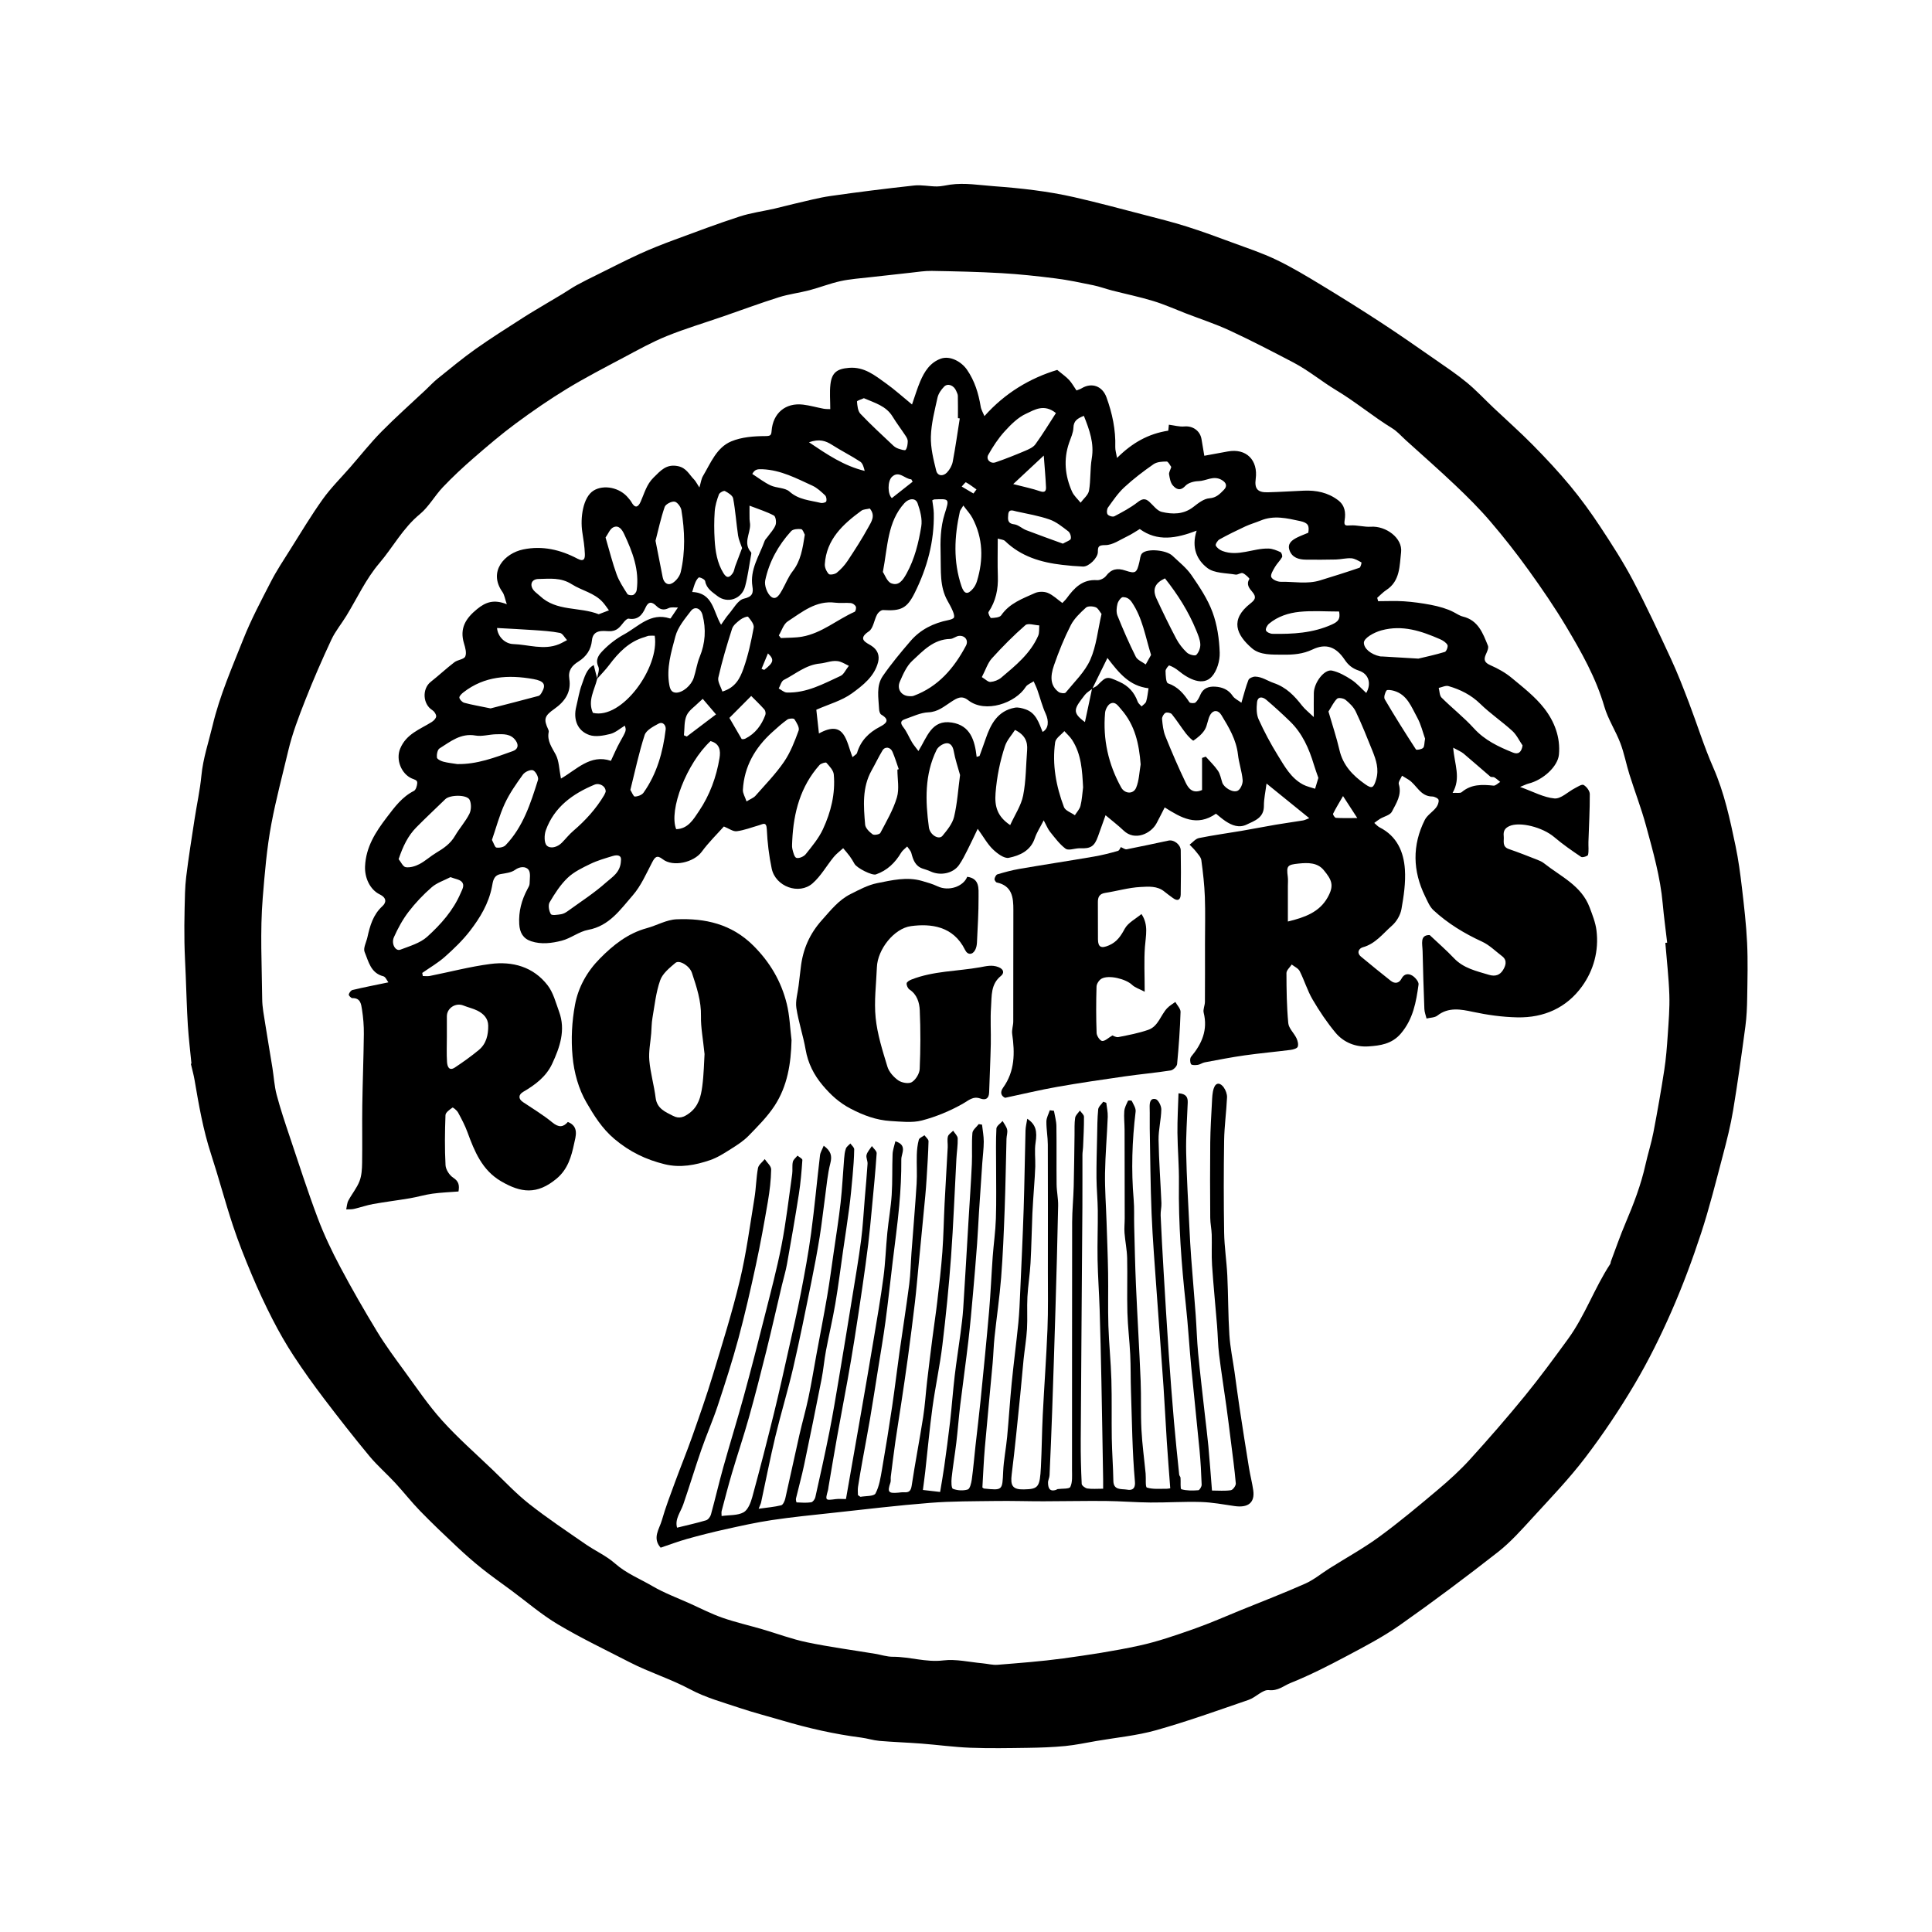
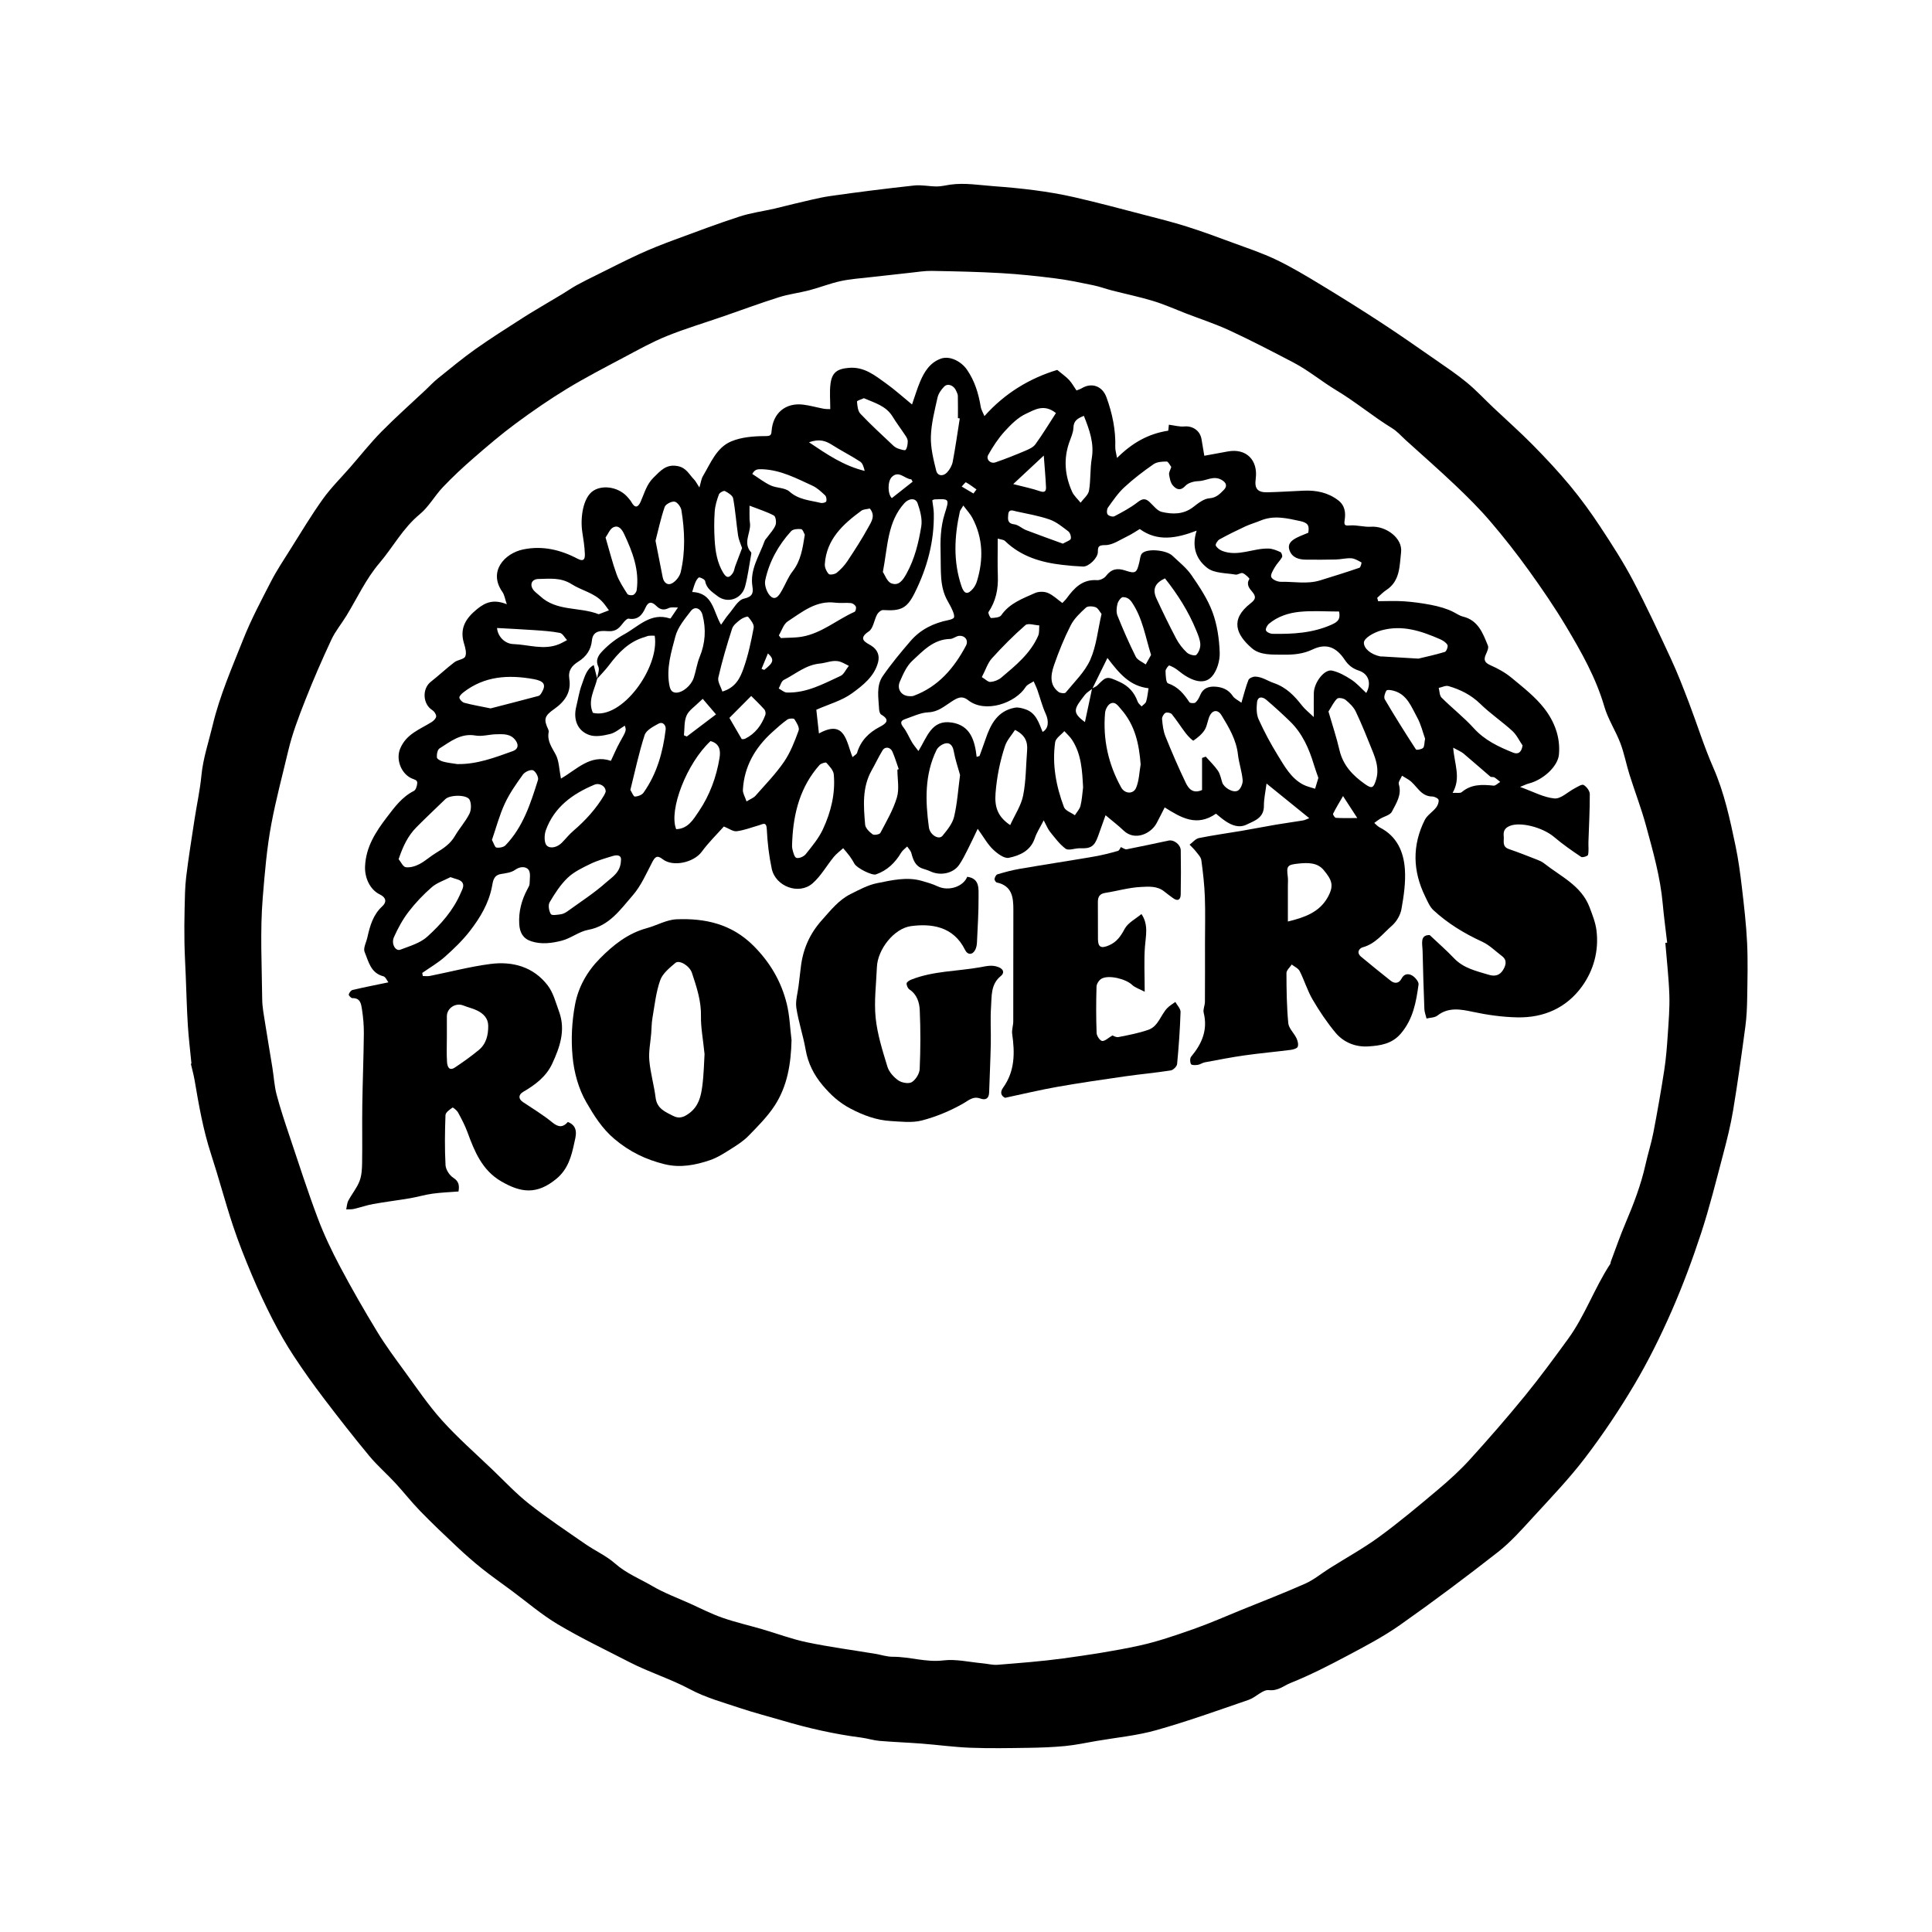
<svg xmlns="http://www.w3.org/2000/svg" version="1.1" id="Layer_1" x="0px" y="0px" width="200px" height="200px" viewBox="0 0 200 200" enable-background="new 0 0 200 200" xml:space="preserve">
  <g>
    <path d="M19.819,110.104c-0.128-1.323-0.291-2.643-0.374-3.969c-0.107-1.721-0.149-3.447-0.219-5.17   c-0.046-1.134-0.112-2.268-0.132-3.402c-0.02-1.17-0.012-2.342,0.017-3.512c0.027-1.096,0.032-2.199,0.164-3.284   c0.243-1.998,0.564-3.987,0.868-5.977c0.229-1.499,0.561-2.986,0.705-4.493c0.171-1.791,0.749-3.47,1.161-5.198   c0.737-3.094,2.009-5.989,3.172-8.92c0.814-2.052,1.86-4.018,2.873-5.985c0.581-1.128,1.289-2.193,1.967-3.269   c1.111-1.763,2.182-3.557,3.392-5.251c0.842-1.179,1.89-2.211,2.846-3.309c1.071-1.229,2.085-2.514,3.226-3.674   c1.47-1.493,3.042-2.886,4.57-4.322c0.42-0.395,0.813-0.824,1.261-1.184c1.288-1.035,2.561-2.094,3.907-3.049   c1.582-1.122,3.228-2.154,4.859-3.205c0.841-0.542,1.709-1.045,2.567-1.562c0.53-0.319,1.066-0.627,1.595-0.948   c0.492-0.299,0.966-0.631,1.47-0.908c0.678-0.373,1.374-0.713,2.068-1.056c1.48-0.733,2.949-1.492,4.451-2.179   c1.159-0.53,2.35-0.997,3.546-1.44c2.253-0.834,4.503-1.68,6.786-2.423c1.17-0.381,2.41-0.544,3.615-0.818   c0.694-0.158,1.379-0.352,2.073-0.508c1.24-0.28,2.472-0.619,3.727-0.799c2.876-0.412,5.76-0.771,8.648-1.086   c0.775-0.085,1.576,0.098,2.365,0.098c0.458,0,0.915-0.123,1.373-0.187c1.513-0.212,3.022,0.052,4.515,0.161   c2.791,0.205,5.588,0.515,8.326,1.139c2.431,0.554,4.839,1.205,7.253,1.831c1.466,0.38,2.938,0.748,4.381,1.203   c1.568,0.494,3.114,1.065,4.657,1.635c1.55,0.572,3.13,1.093,4.616,1.804c1.604,0.767,3.137,1.693,4.661,2.616   c2.104,1.273,4.189,2.58,6.248,3.926c1.878,1.228,3.717,2.516,5.56,3.797c1.107,0.769,2.232,1.521,3.269,2.378   c0.975,0.805,1.841,1.741,2.761,2.612c1.349,1.276,2.744,2.508,4.047,3.83c1.344,1.364,2.659,2.766,3.88,4.239   c1.116,1.347,2.15,2.773,3.113,4.234c1.196,1.813,2.381,3.647,3.392,5.566c1.407,2.671,2.679,5.416,3.949,8.156   c0.68,1.466,1.262,2.98,1.84,4.491c0.856,2.241,1.565,4.544,2.527,6.736c1.143,2.606,1.726,5.348,2.302,8.098   c0.299,1.427,0.492,2.881,0.662,4.33c0.222,1.895,0.444,3.796,0.535,5.7c0.091,1.883,0.039,3.773,0.01,5.66   c-0.015,1.002-0.056,2.011-0.189,3.003c-0.388,2.895-0.787,5.79-1.266,8.672c-0.26,1.562-0.649,3.107-1.055,4.64   c-0.718,2.715-1.394,5.448-2.269,8.113c-0.898,2.736-1.907,5.447-3.065,8.083c-1.131,2.574-2.385,5.113-3.816,7.531   c-1.553,2.625-3.262,5.177-5.11,7.602c-1.66,2.179-3.573,4.169-5.427,6.193c-1.145,1.25-2.286,2.542-3.613,3.581   c-3.315,2.596-6.689,5.122-10.132,7.545c-1.746,1.229-3.662,2.228-5.554,3.233c-1.89,1.005-3.808,1.979-5.791,2.775   c-0.685,0.275-1.279,0.838-2.23,0.734c-0.647-0.071-1.347,0.749-2.081,1.002c-3.179,1.095-6.35,2.233-9.584,3.145   c-2.012,0.567-4.129,0.762-6.199,1.119c-1.072,0.185-2.14,0.416-3.22,0.521c-1.284,0.124-2.578,0.168-3.868,0.187   c-1.985,0.029-3.972,0.066-5.955-0.01c-1.683-0.064-3.358-0.298-5.039-0.428c-1.452-0.112-2.909-0.158-4.36-0.281   c-0.635-0.054-1.255-0.26-1.889-0.342c-2.768-0.355-5.478-0.969-8.151-1.761c-1.465-0.434-2.948-0.81-4.395-1.295   c-1.743-0.584-3.553-1.076-5.159-1.935c-2.035-1.089-4.236-1.761-6.273-2.811c-2.487-1.281-5.019-2.489-7.42-3.916   c-1.718-1.022-3.251-2.352-4.867-3.546c-1.012-0.748-2.046-1.471-3.029-2.256c-0.883-0.706-1.733-1.458-2.558-2.232   c-1.295-1.216-2.583-2.441-3.821-3.714c-0.901-0.927-1.698-1.954-2.577-2.904c-0.873-0.944-1.855-1.792-2.673-2.779   c-1.602-1.932-3.151-3.912-4.67-5.91c-1.099-1.445-2.159-2.923-3.154-4.441c-0.801-1.221-1.529-2.497-2.196-3.797   c-0.775-1.511-1.493-3.055-2.151-4.619c-0.71-1.686-1.389-3.391-1.963-5.127c-0.805-2.437-1.458-4.924-2.254-7.364   c-0.816-2.5-1.263-5.073-1.702-7.653c-0.097-0.57-0.256-1.129-0.387-1.693C19.782,110.112,19.801,110.108,19.819,110.104z    M172.395,97.605c0.063-0.006,0.127-0.013,0.19-0.019c-0.155-1.342-0.34-2.682-0.46-4.027c-0.246-2.771-1.008-5.431-1.732-8.094   c-0.485-1.783-1.154-3.516-1.71-5.281c-0.339-1.078-0.543-2.202-0.944-3.254c-0.489-1.286-1.276-2.472-1.658-3.782   c-0.87-2.988-2.38-5.654-3.949-8.285c-1.194-2.001-2.518-3.931-3.88-5.824c-1.249-1.736-2.574-3.424-3.964-5.049   c-1.114-1.304-2.337-2.523-3.581-3.706c-1.688-1.606-3.442-3.143-5.17-4.707c-0.469-0.425-0.896-0.923-1.428-1.249   c-1.983-1.216-3.762-2.718-5.768-3.922c-1.497-0.898-2.873-2.054-4.441-2.876c-2.172-1.137-4.35-2.271-6.573-3.303   c-1.49-0.692-3.062-1.205-4.598-1.797c-1.113-0.43-2.207-0.924-3.346-1.27c-1.409-0.429-2.858-0.728-4.286-1.095   c-0.643-0.166-1.27-0.401-1.919-0.535c-1.288-0.266-2.579-0.54-3.883-0.706c-1.871-0.238-3.751-0.441-5.634-0.55   c-2.396-0.138-4.798-0.188-7.198-0.231c-0.74-0.013-1.484,0.114-2.224,0.192c-1.365,0.144-2.73,0.295-4.093,0.454   c-1.045,0.122-2.103,0.188-3.127,0.411c-1.093,0.238-2.144,0.66-3.228,0.945c-1.043,0.274-2.128,0.399-3.153,0.723   c-1.929,0.608-3.828,1.314-5.741,1.975c-1.964,0.679-3.962,1.275-5.886,2.053c-1.52,0.615-2.964,1.423-4.416,2.195   c-1.989,1.057-3.995,2.092-5.917,3.262c-1.824,1.111-3.59,2.33-5.307,3.601c-1.509,1.117-2.942,2.344-4.361,3.576   c-1.094,0.95-2.157,1.943-3.155,2.991c-0.849,0.892-1.464,2.041-2.4,2.811c-1.743,1.433-2.768,3.405-4.187,5.072   c-1.405,1.651-2.293,3.617-3.41,5.444c-0.506,0.828-1.142,1.59-1.549,2.461c-0.961,2.059-1.872,4.144-2.703,6.259   c-0.675,1.719-1.344,3.461-1.767,5.252c-0.594,2.513-1.266,5.006-1.745,7.557c-0.479,2.55-0.687,5.116-0.895,7.661   c-0.284,3.477-0.091,6.994-0.056,10.494c0.008,0.843,0.179,1.688,0.309,2.526c0.237,1.527,0.504,3.049,0.748,4.575   c0.149,0.928,0.198,1.881,0.436,2.785c0.382,1.452,0.863,2.879,1.341,4.303c0.948,2.826,1.859,5.667,2.908,8.456   c0.652,1.734,1.456,3.423,2.325,5.062c1.207,2.276,2.494,4.514,3.833,6.715c0.859,1.412,1.848,2.747,2.825,4.083   c1.264,1.729,2.466,3.522,3.895,5.108c1.626,1.805,3.467,3.418,5.225,5.103c1.25,1.198,2.442,2.475,3.797,3.542   c1.874,1.476,3.866,2.803,5.83,4.162c1.001,0.693,2.151,1.202,3.053,1.999c1.162,1.028,2.572,1.583,3.868,2.341   c1.241,0.725,2.611,1.23,3.928,1.824c1.1,0.496,2.18,1.054,3.316,1.451c1.341,0.469,2.735,0.785,4.101,1.183   c1.553,0.453,3.078,1.031,4.656,1.36c2.335,0.487,4.707,0.8,7.062,1.191c0.608,0.101,1.214,0.31,1.82,0.307   c1.751-0.007,3.431,0.596,5.23,0.378c1.322-0.16,2.705,0.177,4.061,0.299c0.523,0.047,1.051,0.195,1.565,0.153   c2.257-0.184,4.52-0.351,6.762-0.656c2.64-0.36,5.283-0.761,7.885-1.326c1.91-0.415,3.776-1.065,5.625-1.714   c1.686-0.591,3.324-1.319,4.981-1.992c2.202-0.895,4.423-1.749,6.593-2.715c0.889-0.396,1.664-1.047,2.497-1.573   c1.727-1.089,3.527-2.078,5.171-3.281c2.085-1.526,4.071-3.191,6.049-4.857c1.167-0.983,2.308-2.018,3.333-3.146   c1.952-2.149,3.86-4.342,5.696-6.591c1.551-1.9,3.003-3.883,4.449-5.867c1.76-2.415,2.738-5.28,4.373-7.77   c0.045-0.069,0.034-0.173,0.065-0.255c0.5-1.325,0.961-2.668,1.515-3.97c0.841-1.979,1.61-3.976,2.076-6.083   c0.245-1.106,0.599-2.19,0.813-3.301c0.414-2.15,0.793-4.308,1.127-6.472c0.185-1.197,0.278-2.411,0.359-3.621   c0.093-1.386,0.211-2.778,0.166-4.162C172.749,101.186,172.539,99.397,172.395,97.605z" />
-     <path d="M114.522,114.161c0.054,0.482,0.17,0.966,0.152,1.445c-0.077,1.953-0.252,3.904-0.282,5.858   c-0.025,1.66,0.103,3.323,0.157,4.985c0.059,1.778,0.132,3.556,0.161,5.334c0.03,1.815-0.027,3.633,0.03,5.447   c0.059,1.864,0.255,3.723,0.31,5.586c0.06,2.032,0.008,4.067,0.042,6.1c0.025,1.463,0.141,2.924,0.163,4.387   c0.015,0.982,0.829,0.816,1.342,0.895c0.227,0.035,0.983,0.218,0.891-0.819c-0.279-3.119-0.303-6.26-0.411-9.394   c-0.043-1.252-0.016-2.508-0.077-3.759c-0.07-1.452-0.252-2.9-0.292-4.352c-0.052-1.876,0.017-3.755-0.026-5.631   c-0.02-0.874-0.206-1.743-0.273-2.618c-0.038-0.501,0.021-1.009,0.021-1.513c-0.001-3.056-0.004-6.111-0.014-9.167   c-0.002-0.639-0.08-1.281-0.031-1.914c0.028-0.368,0.225-0.729,0.385-1.075c0.024-0.052,0.365-0.048,0.392,0.009   c0.167,0.357,0.441,0.755,0.398,1.106c-0.368,3.028-0.463,6.056-0.203,9.098c0.078,0.908,0.029,1.826,0.054,2.739   c0.054,2.044,0.093,4.09,0.183,6.133c0.146,3.298,0.349,6.594,0.485,9.893c0.07,1.687-0.004,3.38,0.083,5.066   c0.078,1.517,0.288,3.028,0.433,4.542c0.048,0.505-0.047,1.393,0.132,1.45c0.624,0.198,1.339,0.112,2.02,0.127   c0.114,0.003,0.228-0.028,0.397-0.05c-0.121-1.627-0.25-3.223-0.355-4.821c-0.124-1.901-0.212-3.805-0.343-5.706   c-0.226-3.273-0.482-6.543-0.711-9.816c-0.189-2.7-0.411-5.399-0.523-8.103c-0.122-2.93-0.136-5.864-0.191-8.796   c-0.013-0.72,0.015-1.44-0.008-2.159c-0.015-0.482,0.041-1.021,0.615-0.888c0.276,0.064,0.597,0.699,0.591,1.071   c-0.017,1.047-0.3,2.093-0.284,3.136c0.035,2.186,0.203,4.37,0.296,6.555c0.018,0.426-0.1,0.859-0.081,1.285   c0.085,1.899,0.188,3.796,0.301,5.693c0.172,2.882,0.344,5.765,0.54,8.646c0.158,2.32,0.337,4.639,0.535,6.956   c0.158,1.846,0.356,3.689,0.544,5.533c0.011,0.11,0.127,0.209,0.137,0.318c0.037,0.415-0.041,1.156,0.09,1.194   c0.552,0.158,1.166,0.144,1.752,0.102c0.134-0.009,0.354-0.379,0.347-0.576c-0.041-1.195-0.107-2.392-0.22-3.582   c-0.274-2.888-0.591-5.773-0.865-8.661c-0.2-2.109-0.319-4.227-0.548-6.332c-0.459-4.213-0.776-8.429-0.72-12.672   c0.023-1.725-0.138-3.452-0.154-5.178c-0.013-1.355,0.069-2.712,0.11-4.091c0.8,0.049,0.976,0.416,0.955,0.967   c-0.065,1.716-0.195,3.434-0.162,5.148c0.049,2.58,0.211,5.157,0.333,7.735c0.05,1.061,0.108,2.123,0.187,3.183   c0.146,1.964,0.32,3.926,0.465,5.891c0.098,1.327,0.129,2.66,0.256,3.984c0.204,2.13,0.46,4.254,0.697,6.381   c0.12,1.079,0.262,2.155,0.362,3.236c0.138,1.493,0.244,2.989,0.373,4.598c0.672,0,1.325,0.06,1.956-0.034   c0.21-0.031,0.53-0.474,0.51-0.703c-0.129-1.487-0.335-2.968-0.52-4.45c-0.149-1.186-0.295-2.372-0.459-3.556   c-0.246-1.782-0.532-3.558-0.751-5.343c-0.122-0.994-0.13-2.001-0.211-3.001c-0.168-2.079-0.378-4.154-0.517-6.235   c-0.07-1.051-0.005-2.111-0.035-3.166c-0.017-0.583-0.149-1.163-0.153-1.745c-0.018-2.592-0.027-5.185,0-7.776   c0.015-1.389,0.101-2.778,0.176-4.166c0.027-0.493,0.036-1.01,0.192-1.469c0.225-0.662,0.691-0.564,1.027-0.093   c0.205,0.287,0.358,0.696,0.343,1.041c-0.066,1.484-0.277,2.965-0.3,4.448c-0.049,3.184-0.051,6.37,0.001,9.554   c0.024,1.477,0.257,2.949,0.328,4.426c0.098,2.051,0.082,4.109,0.214,6.157c0.082,1.278,0.35,2.544,0.531,3.817   c0.176,1.244,0.335,2.49,0.523,3.732c0.315,2.077,0.641,4.153,0.978,6.227c0.126,0.776,0.331,1.541,0.44,2.319   c0.177,1.271-0.533,1.831-1.946,1.622c-1.157-0.17-2.318-0.386-3.482-0.421c-1.736-0.053-3.476,0.069-5.214,0.055   c-1.542-0.012-3.083-0.144-4.626-0.159c-2.154-0.02-4.309,0.03-6.464,0.032c-1.636,0.002-3.272-0.054-4.907-0.031   c-2.278,0.032-4.563,0.016-6.831,0.195c-3.376,0.265-6.74,0.674-10.108,1.038c-2.088,0.226-4.18,0.433-6.256,0.743   c-1.628,0.243-3.239,0.605-4.848,0.961c-1.327,0.294-2.646,0.63-3.955,0.997c-0.91,0.255-1.796,0.593-2.71,0.9   c-0.891-1.004-0.132-1.933,0.124-2.833c0.379-1.329,0.876-2.624,1.353-3.923c0.587-1.598,1.235-3.175,1.801-4.78   c0.736-2.087,1.47-4.177,2.112-6.293c0.991-3.271,2.02-6.538,2.813-9.859c0.668-2.798,1.042-5.669,1.509-8.513   c0.168-1.024,0.176-2.075,0.363-3.094c0.063-0.341,0.457-0.621,0.7-0.929c0.234,0.357,0.671,0.717,0.665,1.069   c-0.02,1.109-0.152,2.225-0.339,3.322c-0.374,2.191-0.769,4.38-1.238,6.552c-0.551,2.551-1.13,5.099-1.81,7.618   c-0.631,2.338-1.376,4.647-2.137,6.946c-0.508,1.537-1.164,3.024-1.696,4.554c-0.655,1.886-1.228,3.8-1.88,5.687   c-0.279,0.807-0.893,1.522-0.641,2.406c1.029-0.254,2.028-0.472,3.005-0.764c0.213-0.064,0.438-0.365,0.503-0.6   c0.446-1.622,0.823-3.264,1.276-4.884c0.692-2.477,1.458-4.934,2.138-7.415c0.75-2.739,1.456-5.491,2.149-8.245   c0.614-2.44,1.268-4.874,1.747-7.341c0.472-2.435,0.752-4.907,1.1-7.365c0.059-0.414-0.023-0.852,0.067-1.256   c0.053-0.239,0.314-0.431,0.482-0.644c0.176,0.152,0.514,0.314,0.504,0.453c-0.081,1.177-0.179,2.358-0.361,3.523   c-0.378,2.419-0.799,4.831-1.229,7.241c-0.132,0.741-0.354,1.465-0.528,2.198c-0.535,2.262-1.046,4.53-1.607,6.786   c-0.574,2.31-1.164,4.618-1.807,6.909c-0.541,1.927-1.184,3.826-1.752,5.745c-0.385,1.3-0.723,2.615-1.07,3.926   c-0.042,0.159-0.006,0.339-0.006,0.526c0.816-0.114,1.654-0.044,2.269-0.38c0.457-0.25,0.746-0.994,0.904-1.574   c0.792-2.899,1.539-5.812,2.258-8.731c0.542-2.198,1.026-4.409,1.521-6.618c0.43-1.917,0.874-3.832,1.247-5.76   c0.399-2.06,0.784-4.126,1.064-6.205c0.361-2.684,0.604-5.384,0.923-8.074c0.037-0.311,0.229-0.603,0.384-0.992   c0.741,0.546,0.887,1.037,0.686,1.815c-0.291,1.122-0.382,2.297-0.542,3.451c-0.193,1.387-0.338,2.782-0.561,4.164   c-0.256,1.582-0.552,3.158-0.872,4.728c-0.6,2.934-1.184,5.873-1.861,8.789c-0.558,2.403-1.282,4.766-1.858,7.165   c-0.542,2.259-0.984,4.541-1.475,6.813c-0.03,0.139-0.102,0.268-0.253,0.656c0.873-0.123,1.617-0.182,2.332-0.358   c0.19-0.047,0.364-0.437,0.424-0.697c0.5-2.184,0.961-4.377,1.457-6.562c0.296-1.304,0.669-2.59,0.945-3.898   c0.313-1.482,0.553-2.98,0.828-4.471c0.369-2.004,0.762-4.004,1.106-6.013c0.259-1.516,0.46-3.042,0.68-4.564   c0.246-1.707,0.521-3.411,0.713-5.124c0.17-1.519,0.239-3.05,0.365-4.575c0.029-0.346,0.064-0.703,0.181-1.024   c0.074-0.204,0.305-0.351,0.465-0.524c0.139,0.201,0.399,0.405,0.396,0.604c-0.014,0.919-0.086,1.839-0.168,2.756   c-0.098,1.11-0.204,2.219-0.348,3.324c-0.192,1.478-0.424,2.951-0.638,4.426c-0.263,1.823-0.489,3.652-0.798,5.466   c-0.278,1.632-0.665,3.245-0.97,4.873c-0.183,0.976-0.264,1.971-0.456,2.944c-0.584,2.968-1.186,5.932-1.808,8.892   c-0.244,1.162-0.568,2.307-0.84,3.463c-0.03,0.129,0.036,0.403,0.067,0.405c0.501,0.025,1.01,0.061,1.503-0.01   c0.169-0.024,0.385-0.313,0.43-0.514c0.507-2.26,1.01-4.521,1.462-6.792c0.364-1.83,0.668-3.673,0.978-5.514   c0.477-2.837,0.942-5.677,1.402-8.517c0.313-1.93,0.647-3.858,0.898-5.796c0.189-1.455,0.262-2.926,0.385-4.39   c0.099-1.173,0.21-2.346,0.284-3.521c0.019-0.305-0.178-0.643-0.104-0.92c0.087-0.33,0.36-0.611,0.552-0.913   c0.173,0.251,0.51,0.512,0.494,0.75c-0.13,1.937-0.322,3.869-0.505,5.802c-0.113,1.2-0.222,2.401-0.368,3.597   c-0.177,1.452-0.379,2.901-0.59,4.348c-0.269,1.849-0.546,3.696-0.839,5.541c-0.223,1.409-0.464,2.816-0.716,4.221   c-0.35,1.95-0.728,3.895-1.077,5.845c-0.308,1.718-0.592,3.44-0.886,5.16c-0.02,0.116-0.024,0.237-0.055,0.35   c-0.299,1.086-0.301,1.077,0.804,0.932c0.303-0.039,0.615-0.006,1.054-0.006c0.531-3.029,1.066-6.064,1.594-9.099   c0.423-2.434,0.846-4.868,1.251-7.305c0.363-2.185,0.745-4.368,1.037-6.564c0.203-1.528,0.249-3.076,0.401-4.611   c0.129-1.31,0.367-2.61,0.452-3.922c0.09-1.394,0.036-2.798,0.091-4.195c0.017-0.44,0.184-0.873,0.29-1.34   c1.28,0.402,0.61,1.272,0.614,1.865c0.012,1.598-0.071,3.202-0.215,4.795c-0.177,1.967-0.454,3.925-0.688,5.886   c-0.243,2.036-0.463,4.076-0.736,6.108c-0.222,1.648-0.507,3.287-0.768,4.929c-0.275,1.729-0.545,3.459-0.837,5.185   c-0.232,1.369-0.498,2.731-0.742,4.098c-0.173,0.967-0.348,1.934-0.495,2.905c-0.047,0.309-0.007,0.63-0.007,0.857   c0.178,0.116,0.234,0.183,0.276,0.175c0.535-0.097,1.378-0.041,1.539-0.344c0.396-0.745,0.526-1.648,0.675-2.502   c0.377-2.163,0.724-4.331,1.048-6.503c0.276-1.852,0.492-3.713,0.754-5.568c0.333-2.363,0.71-4.721,1.016-7.087   c0.14-1.084,0.152-2.183,0.233-3.275c0.177-2.378,0.382-4.753,0.532-7.133c0.062-0.993-0.011-1.993,0.019-2.989   c0.016-0.524,0.071-1.059,0.208-1.562c0.053-0.193,0.382-0.311,0.585-0.463c0.147,0.207,0.425,0.416,0.42,0.619   c-0.032,1.296-0.122,2.59-0.2,3.884c-0.036,0.587-0.079,1.174-0.135,1.76c-0.23,2.426-0.466,4.851-0.701,7.276   c-0.122,1.257-0.226,2.516-0.374,3.77c-0.227,1.919-0.473,3.836-0.732,5.751c-0.215,1.592-0.458,3.18-0.695,4.769   c-0.194,1.298-0.41,2.593-0.596,3.892c-0.173,1.205-0.321,2.414-0.474,3.622c-0.026,0.206,0.026,0.432-0.039,0.62   c-0.332,0.966-0.212,1.13,0.804,1.036c0.205-0.019,0.413-0.054,0.616-0.04c0.506,0.035,0.699-0.136,0.783-0.69   c0.358-2.376,0.818-4.737,1.19-7.112c0.189-1.203,0.259-2.424,0.4-3.636c0.176-1.513,0.364-3.024,0.557-4.535   c0.163-1.277,0.361-2.55,0.508-3.828c0.195-1.689,0.395-3.379,0.52-5.073c0.123-1.669,0.146-3.346,0.231-5.018   c0.099-1.942,0.22-3.883,0.323-5.825c0.02-0.372-0.071-0.764,0.02-1.112c0.061-0.231,0.355-0.401,0.544-0.599   c0.165,0.265,0.462,0.526,0.47,0.795c0.022,0.699-0.097,1.4-0.135,2.102c-0.185,3.395-0.308,6.793-0.556,10.183   c-0.223,3.043-0.528,6.083-0.895,9.113c-0.262,2.16-0.731,4.295-1.026,6.452c-0.3,2.197-0.498,4.407-0.745,6.611   c-0.068,0.61-0.154,1.218-0.246,1.933c0.59,0.068,1.1,0.126,1.783,0.205c0.142-0.87,0.302-1.744,0.425-2.624   c0.216-1.547,0.428-3.094,0.605-4.645c0.181-1.584,0.295-3.176,0.48-4.76c0.17-1.452,0.405-2.896,0.594-4.346   c0.114-0.872,0.23-1.747,0.287-2.624c0.195-3.005,0.364-6.012,0.544-9.019c0.118-1.971,0.257-3.94,0.349-5.912   c0.05-1.075-0.031-2.159,0.058-3.229c0.027-0.322,0.425-0.614,0.654-0.92c0.114,0.019,0.228,0.038,0.342,0.056   c0.064,0.586,0.18,1.172,0.179,1.758c-0.001,0.737-0.103,1.473-0.153,2.21c-0.117,1.705-0.232,3.41-0.342,5.115   c-0.07,1.09-0.116,2.182-0.197,3.271c-0.128,1.703-0.268,3.404-0.42,5.105c-0.146,1.63-0.287,3.262-0.477,4.888   c-0.261,2.237-0.578,4.467-0.849,6.702c-0.155,1.282-0.248,2.571-0.401,3.854c-0.145,1.219-0.354,2.43-0.486,3.651   c-0.042,0.391-0.038,1.077,0.134,1.144c0.462,0.18,1.062,0.216,1.533,0.07c0.229-0.071,0.367-0.665,0.419-1.04   c0.161-1.162,0.255-2.333,0.384-3.499c0.17-1.548,0.365-3.093,0.52-4.642c0.309-3.097,0.619-6.195,0.888-9.296   c0.162-1.863,0.236-3.734,0.371-5.599c0.096-1.322,0.288-2.64,0.331-3.963c0.06-1.819,0.02-3.642,0.022-5.463   c0.001-1.288-0.037-2.578,0.032-3.863c0.014-0.271,0.417-0.52,0.64-0.78c0.164,0.294,0.4,0.572,0.471,0.888   c0.067,0.298-0.059,0.635-0.067,0.956c-0.065,2.431-0.099,4.864-0.189,7.294c-0.088,2.361-0.181,4.724-0.366,7.079   c-0.162,2.057-0.467,4.103-0.684,6.156c-0.096,0.908-0.115,1.825-0.198,2.735c-0.262,2.895-0.552,5.788-0.802,8.684   c-0.12,1.384-0.174,2.775-0.256,4.144c0.08,0.053,0.125,0.107,0.175,0.112c1.933,0.196,1.888,0.193,1.976-1.765   c0.054-1.194,0.298-2.378,0.41-3.571c0.176-1.865,0.289-3.736,0.473-5.6c0.205-2.071,0.481-4.135,0.687-6.206   c0.109-1.1,0.148-2.208,0.198-3.313c0.127-2.836,0.262-5.673,0.354-8.51c0.088-2.699,0.119-5.399,0.191-8.099   c0.01-0.387,0.112-0.772,0.181-1.216c0.897,0.586,1.044,1.301,0.86,2.476c-0.126,0.804-0.009,1.644-0.031,2.467   c-0.019,0.7-0.079,1.4-0.124,2.099c-0.058,0.916-0.135,1.831-0.174,2.747c-0.073,1.716-0.096,3.434-0.193,5.149   c-0.066,1.17-0.259,2.332-0.322,3.502c-0.06,1.107,0.021,2.222-0.044,3.328c-0.062,1.05-0.244,2.092-0.352,3.14   c-0.127,1.228-0.22,2.46-0.347,3.688c-0.283,2.742-0.541,5.487-0.885,8.222c-0.148,1.173,0.097,1.575,1.257,1.55   c1.501-0.032,1.659-0.21,1.768-2.33c0.092-1.8,0.102-3.604,0.192-5.404c0.148-2.956,0.369-5.909,0.488-8.865   c0.079-1.968,0.04-3.942,0.042-5.913c0.004-4.395,0.01-8.79-0.007-13.185c-0.003-0.796-0.158-1.592-0.148-2.387   c0.005-0.389,0.228-0.776,0.352-1.164c0.143,0.018,0.287,0.037,0.43,0.055c0.089,0.525,0.247,1.05,0.255,1.576   c0.03,2.015-0.003,4.031,0.02,6.046c0.009,0.734,0.175,1.468,0.16,2.199c-0.072,3.586-0.173,7.172-0.279,10.758   c-0.103,3.497-0.218,6.994-0.339,10.491c-0.077,2.222-0.172,4.443-0.272,6.663c-0.012,0.256-0.162,0.51-0.157,0.763   c0.009,0.514,0.131,0.97,0.83,0.746c0.055-0.018,0.102-0.072,0.157-0.08c0.459-0.069,1.207,0.007,1.319-0.225   c0.237-0.49,0.177-1.141,0.177-1.726c0.008-8.551-0.002-17.102,0.013-25.654c0.002-1.242,0.13-2.484,0.162-3.727   c0.047-1.781,0.058-3.564,0.086-5.346c0.009-0.587-0.023-1.182,0.063-1.758c0.04-0.268,0.319-0.5,0.49-0.749   c0.149,0.213,0.422,0.425,0.424,0.639c0.009,1.049-0.051,2.099-0.094,3.149c-0.011,0.264-0.064,0.528-0.065,0.792   c-0.006,1.807,0.007,3.614-0.005,5.421c-0.055,8.042-0.123,16.084-0.172,24.126c-0.009,1.506,0.028,3.014,0.101,4.519   c0.008,0.175,0.363,0.443,0.585,0.476c0.494,0.072,1.005,0.023,1.634,0.023c0-0.354,0.005-0.669-0.001-0.984   c-0.059-3.412-0.112-6.823-0.18-10.235c-0.049-2.441-0.104-4.883-0.181-7.323c-0.054-1.728-0.183-3.455-0.215-5.183   c-0.032-1.689,0.039-3.381,0.023-5.071c-0.011-1.123-0.127-2.246-0.136-3.369c-0.011-1.419,0.034-2.838,0.065-4.257   c0.02-0.949,0.019-1.902,0.112-2.845c0.027-0.279,0.34-0.529,0.523-0.792C114.308,114.095,114.415,114.128,114.522,114.161z" />
    <path d="M81.94,107.673c-0.057,2.419-0.423,4.754-1.752,6.788c-0.743,1.138-1.735,2.125-2.689,3.108   c-0.515,0.531-1.162,0.95-1.794,1.348c-0.704,0.443-1.421,0.913-2.199,1.179c-1.521,0.519-3.092,0.822-4.713,0.421   c-1.928-0.476-3.601-1.275-5.184-2.608c-1.303-1.098-2.138-2.467-2.905-3.79c-0.801-1.382-1.276-3.05-1.433-4.764   c-0.166-1.81-0.07-3.591,0.253-5.339c0.338-1.828,1.249-3.445,2.57-4.784c1.385-1.404,2.899-2.614,4.86-3.148   c1.038-0.283,2.046-0.877,3.084-0.919c2.956-0.121,5.688,0.48,7.936,2.715c1.735,1.725,2.897,3.707,3.47,6.028   C81.746,105.129,81.784,106.416,81.94,107.673z M72.934,109.115c-0.166-1.642-0.394-2.778-0.369-3.909   c0.034-1.59-0.454-3.036-0.936-4.495c-0.24-0.726-1.303-1.376-1.711-1.032c-0.609,0.514-1.327,1.096-1.575,1.798   c-0.439,1.243-0.575,2.595-0.803,3.908c-0.09,0.52-0.085,1.056-0.127,1.585c-0.074,0.935-0.277,1.881-0.196,2.802   c0.114,1.299,0.49,2.572,0.653,3.869c0.141,1.125,0.998,1.459,1.808,1.875c0.618,0.317,1.102,0.151,1.676-0.277   c0.965-0.719,1.203-1.73,1.342-2.767C72.866,111.196,72.883,109.901,72.934,109.115z" />
    <path d="M100.125,90.765c1.311,0.175,1.171,1.229,1.175,2.096c0.009,1.566-0.093,3.133-0.165,4.699   c-0.012,0.255-0.061,0.53-0.173,0.755c-0.275,0.549-0.79,0.568-1.055,0.026c-1.226-2.503-3.577-2.739-5.6-2.47   c-1.751,0.233-3.459,2.405-3.531,4.251c-0.069,1.749-0.305,3.517-0.129,5.243c0.175,1.712,0.713,3.399,1.218,5.058   c0.166,0.546,0.648,1.083,1.128,1.419c0.357,0.249,1.076,0.378,1.398,0.179c0.409-0.252,0.794-0.881,0.815-1.364   c0.089-2.021,0.097-4.052,0.007-6.073c-0.035-0.795-0.276-1.629-1.06-2.148c-0.175-0.116-0.317-0.43-0.299-0.639   c0.012-0.147,0.3-0.318,0.498-0.395c2.281-0.896,4.732-0.848,7.1-1.269c0.631-0.112,1.23-0.282,1.9-0.022   c0.612,0.238,0.595,0.651,0.266,0.915c-1.075,0.863-0.946,2.078-1.025,3.205c-0.089,1.274,0.002,2.56-0.026,3.841   c-0.037,1.67-0.118,3.339-0.172,5.009c-0.02,0.626-0.345,0.84-0.906,0.64c-0.77-0.275-1.205,0.191-1.824,0.54   c-1.319,0.744-2.761,1.346-4.226,1.728c-1.016,0.265-2.157,0.121-3.236,0.058c-1.486-0.087-2.83-0.588-4.171-1.291   c-1.174-0.615-2.056-1.436-2.873-2.407c-0.907-1.079-1.515-2.276-1.761-3.691c-0.252-1.452-0.739-2.864-0.96-4.319   c-0.111-0.731,0.139-1.517,0.229-2.278c0.075-0.637,0.157-1.273,0.23-1.91c0.213-1.873,0.903-3.471,2.2-4.919   c0.907-1.013,1.726-2.066,2.953-2.679c0.89-0.445,1.802-0.942,2.761-1.132c1.51-0.299,3.056-0.679,4.616-0.232   c0.546,0.157,1.103,0.312,1.613,0.556C98.225,92.311,99.737,91.763,100.125,90.765z" />
    <path d="M118.163,94.619c0.752,1.116,0.444,2.247,0.36,3.395c-0.105,1.438-0.025,2.89-0.025,4.652   c-0.551-0.293-1.007-0.428-1.312-0.72c-0.632-0.604-2.409-1.056-3.158-0.632c-0.253,0.143-0.508,0.531-0.516,0.815   c-0.048,1.602-0.05,3.207,0.008,4.808c0.011,0.299,0.352,0.804,0.574,0.823c0.303,0.025,0.638-0.324,1.06-0.572   c0.074,0.022,0.374,0.217,0.627,0.168c1.041-0.203,2.095-0.403,3.093-0.751c1.032-0.36,1.27-1.519,1.953-2.242   c0.239-0.253,0.559-0.431,0.842-0.643c0.19,0.346,0.551,0.697,0.541,1.036c-0.058,1.8-0.185,3.6-0.357,5.394   c-0.024,0.248-0.404,0.621-0.662,0.661c-1.571,0.246-3.158,0.386-4.733,0.612c-2.337,0.335-4.674,0.676-6.999,1.085   c-1.77,0.312-3.52,0.734-5.414,1.136c-0.382-0.177-0.568-0.545-0.205-1.049c1.227-1.705,1.223-3.601,0.94-5.564   c-0.06-0.417,0.111-0.861,0.112-1.293c0.01-3.842-0.003-7.685,0.011-11.527c0.005-1.316-0.122-2.511-1.719-2.857   c-0.105-0.023-0.251-0.26-0.231-0.369c0.034-0.176,0.159-0.433,0.3-0.475c0.747-0.221,1.503-0.43,2.27-0.562   c2.567-0.441,5.142-0.833,7.709-1.274c0.841-0.144,1.673-0.354,2.493-0.589c0.166-0.048,0.262-0.341,0.3-0.395   c0.228,0.091,0.437,0.262,0.608,0.229c1.449-0.28,2.891-0.6,4.336-0.903c0.554-0.116,1.252,0.416,1.261,1.017   c0.024,1.519,0.027,3.038-0.003,4.557c-0.011,0.552-0.302,0.747-0.802,0.377c-0.296-0.219-0.6-0.43-0.883-0.666   c-0.739-0.615-1.665-0.522-2.482-0.48c-1.221,0.063-2.424,0.421-3.642,0.61c-0.603,0.094-0.773,0.424-0.767,0.975   c0.015,1.281-0.006,2.562,0.009,3.842c0.01,0.828,0.357,0.956,1.146,0.612c0.815-0.355,1.213-0.953,1.625-1.715   C116.773,95.516,117.562,95.125,118.163,94.619z" />
    <path d="M101.909,43.075c2.122-2.387,4.715-3.932,7.536-4.782c0.53,0.442,0.917,0.705,1.227,1.039   c0.289,0.312,0.497,0.698,0.766,1.088c0.175-0.072,0.37-0.125,0.537-0.226c1.038-0.628,2.142-0.234,2.565,0.93   c0.605,1.664,0.968,3.37,0.913,5.155c-0.01,0.311,0.097,0.626,0.182,1.126c1.586-1.572,3.24-2.504,5.304-2.823   c0.022-0.212,0.054-0.526,0.063-0.617c0.546,0.069,1.083,0.229,1.602,0.181c0.857-0.079,1.628,0.43,1.777,1.316   c0.091,0.54,0.182,1.08,0.289,1.718c0.847-0.155,1.638-0.299,2.429-0.445c1.899-0.353,3.155,0.881,2.891,2.843   c-0.136,1.011,0.192,1.409,1.229,1.384c1.253-0.03,2.504-0.117,3.757-0.169c1.284-0.053,2.486,0.188,3.54,0.985   c0.715,0.54,0.806,1.289,0.681,2.073c-0.092,0.579,0.083,0.573,0.59,0.539c0.705-0.048,1.43,0.182,2.135,0.136   c1.542-0.102,3.296,1.171,3.118,2.644c-0.165,1.367-0.081,2.97-1.525,3.907c-0.345,0.224-0.633,0.537-0.947,0.81   c0.032,0.116,0.064,0.232,0.096,0.347c0.894,0,1.791-0.047,2.681,0.013c0.925,0.063,1.85,0.191,2.762,0.363   c0.876,0.165,1.735,0.423,2.33,0.734c0.332,0.164,0.648,0.396,0.999,0.481c1.595,0.387,2.074,1.732,2.595,3.015   c0.095,0.234-0.085,0.614-0.211,0.894c-0.256,0.572-0.137,0.864,0.474,1.132c0.773,0.339,1.54,0.765,2.186,1.301   c1.189,0.987,2.445,1.959,3.381,3.164c1.049,1.351,1.688,2.986,1.519,4.788c-0.114,1.215-1.617,2.614-3.142,2.995   c-0.227,0.057-0.439,0.171-0.882,0.348c1.368,0.489,2.444,1.093,3.564,1.192c0.665,0.058,1.394-0.69,2.105-1.055   c0.298-0.154,0.729-0.444,0.911-0.341c0.303,0.172,0.636,0.61,0.638,0.938c0.009,1.654-0.088,3.309-0.14,4.965   c-0.014,0.447,0.051,0.907-0.041,1.335c-0.027,0.124-0.573,0.303-0.714,0.209c-0.959-0.644-1.912-1.307-2.791-2.054   c-1.214-1.03-3.565-1.618-4.639-1.134c-0.505,0.227-0.635,0.553-0.584,1.043c0.052,0.495-0.201,1.081,0.534,1.333   c0.995,0.34,1.973,0.731,2.954,1.113c0.237,0.092,0.48,0.2,0.677,0.356c1.723,1.367,3.874,2.303,4.724,4.562   c0.293,0.78,0.613,1.58,0.713,2.396c0.26,2.106-0.294,4.123-1.497,5.789c-1.597,2.212-3.931,3.264-6.701,3.207   c-1.561-0.032-3.091-0.249-4.628-0.577c-1.191-0.254-2.494-0.512-3.642,0.393c-0.28,0.221-0.745,0.208-1.125,0.303   c-0.078-0.329-0.211-0.656-0.224-0.987c-0.078-1.994-0.138-3.989-0.183-5.984c-0.017-0.754-0.311-1.686,0.732-1.669   c0.879,0.831,1.736,1.574,2.513,2.393c0.999,1.053,2.318,1.329,3.622,1.724c0.683,0.207,1.145,0,1.445-0.475   c0.271-0.43,0.502-1.012-0.085-1.456c-0.68-0.515-1.307-1.152-2.066-1.501c-1.844-0.847-3.551-1.884-5.035-3.255   c-0.395-0.365-0.62-0.934-0.866-1.437c-1.283-2.625-1.352-5.28-0.037-7.905c0.248-0.495,0.808-0.825,1.167-1.277   c0.17-0.214,0.311-0.555,0.265-0.801c-0.03-0.159-0.423-0.352-0.654-0.353c-1.248-0.004-1.613-1.211-2.462-1.747   c-0.221-0.139-0.446-0.271-0.669-0.406c-0.121,0.295-0.406,0.64-0.334,0.875c0.34,1.113-0.273,1.982-0.715,2.85   c-0.184,0.361-0.811,0.49-1.227,0.74c-0.209,0.125-0.398,0.282-0.596,0.425c0.185,0.156,0.348,0.356,0.558,0.462   c1.788,0.903,2.49,2.526,2.611,4.349c0.09,1.36-0.115,2.759-0.357,4.111c-0.11,0.617-0.508,1.297-0.983,1.712   c-0.936,0.818-1.705,1.877-3.016,2.237c-0.386,0.106-0.684,0.559-0.184,0.973c1.016,0.843,2.039,1.678,3.075,2.496   c0.425,0.336,0.868,0.257,1.112-0.217c0.282-0.548,0.739-0.545,1.114-0.321c0.305,0.182,0.691,0.639,0.653,0.921   c-0.248,1.807-0.558,3.578-1.826,5.071c-0.933,1.098-2.146,1.256-3.36,1.338c-1.306,0.089-2.555-0.395-3.407-1.415   c-0.89-1.067-1.675-2.24-2.378-3.441c-0.54-0.923-0.848-1.978-1.334-2.937c-0.148-0.292-0.542-0.46-0.824-0.684   c-0.191,0.296-0.547,0.592-0.546,0.888c0.004,1.729,0.025,3.465,0.189,5.184c0.051,0.54,0.593,1.021,0.849,1.558   c0.126,0.265,0.221,0.636,0.128,0.883c-0.066,0.176-0.461,0.289-0.722,0.323c-1.586,0.203-3.181,0.344-4.763,0.567   c-1.387,0.196-2.763,0.468-4.141,0.724c-0.246,0.046-0.469,0.223-0.714,0.26c-0.239,0.035-0.637,0.048-0.707-0.075   c-0.113-0.199-0.123-0.61,0.013-0.772c1.115-1.333,1.743-2.768,1.299-4.552c-0.085-0.34,0.125-0.744,0.128-1.119   c0.015-2.009,0.007-4.019,0.007-6.028c0-1.613,0.045-3.228-0.014-4.839c-0.047-1.271-0.192-2.541-0.364-3.801   c-0.043-0.318-0.337-0.613-0.551-0.892c-0.197-0.257-0.441-0.477-0.665-0.714c0.32-0.236,0.612-0.613,0.965-0.685   c1.458-0.298,2.937-0.495,4.405-0.746c1.19-0.203,2.375-0.438,3.566-0.641c0.932-0.159,1.87-0.281,2.802-0.437   c0.207-0.035,0.401-0.144,0.65-0.237c-1.497-1.213-2.894-2.346-4.423-3.584c-0.108,0.86-0.277,1.584-0.272,2.306   c0.008,1.254-0.963,1.545-1.8,1.947c-0.773,0.37-1.506,0.082-2.169-0.357c-0.373-0.248-0.709-0.552-0.992-0.775   c-1.992,1.388-3.614,0.418-5.308-0.65c-0.302,0.59-0.565,1.121-0.845,1.643c-0.575,1.072-2.243,1.867-3.405,0.757   c-0.565-0.539-1.19-1.014-1.873-1.59c-0.279,0.78-0.533,1.493-0.788,2.205c-0.364,1.014-0.748,1.267-1.832,1.213   c-0.059-0.003-0.119,0.003-0.178,0.006c-0.456,0.027-1.059,0.251-1.338,0.042c-0.625-0.466-1.109-1.133-1.609-1.75   c-0.228-0.281-0.36-0.639-0.657-1.188c-0.38,0.748-0.727,1.268-0.917,1.84c-0.438,1.316-1.557,1.807-2.696,2.04   c-0.479,0.098-1.204-0.452-1.649-0.881c-0.56-0.54-0.948-1.258-1.571-2.121c-0.389,0.809-0.702,1.492-1.044,2.161   c-0.276,0.541-0.543,1.094-0.891,1.588c-0.623,0.884-1.944,1.141-2.974,0.651c-0.256-0.121-0.535-0.193-0.804-0.287   c-0.76-0.267-0.973-0.911-1.157-1.604c-0.066-0.247-0.283-0.454-0.431-0.68c-0.212,0.213-0.478,0.394-0.627,0.644   c-0.622,1.045-1.444,1.843-2.608,2.246c-0.403,0.14-1.976-0.658-2.218-1.094c-0.153-0.275-0.316-0.548-0.502-0.801   c-0.208-0.284-0.447-0.546-0.672-0.817c-0.327,0.301-0.695,0.568-0.975,0.908c-0.74,0.902-1.324,1.969-2.186,2.726   c-1.408,1.237-3.841,0.34-4.235-1.518c-0.283-1.337-0.445-2.712-0.509-4.077c-0.039-0.825-0.406-0.528-0.799-0.416   c-0.77,0.219-1.53,0.521-2.316,0.62c-0.38,0.048-0.808-0.285-1.329-0.491c-0.702,0.79-1.577,1.641-2.289,2.613   c-0.812,1.108-2.977,1.614-4.047,0.772c-0.597-0.47-0.802-0.22-1.094,0.338c-0.611,1.17-1.153,2.431-2.006,3.408   c-1.279,1.464-2.418,3.165-4.61,3.568c-0.95,0.175-1.793,0.88-2.741,1.122c-1.019,0.26-2.11,0.408-3.163,0.058   c-0.834-0.277-1.181-0.892-1.233-1.773c-0.078-1.307,0.245-2.492,0.85-3.627c0.095-0.179,0.22-0.374,0.223-0.564   c0.008-0.495,0.134-1.134-0.119-1.448c-0.274-0.34-0.865-0.355-1.39,0.026c-0.391,0.283-0.965,0.344-1.471,0.43   c-0.778,0.132-0.814,0.78-0.918,1.315c-0.337,1.736-1.224,3.204-2.268,4.56c-0.754,0.979-1.665,1.855-2.592,2.68   c-0.717,0.638-1.567,1.127-2.357,1.681c0.02,0.107,0.04,0.213,0.06,0.32c0.239,0,0.486,0.04,0.716-0.006   c2.095-0.416,4.171-0.968,6.284-1.242c2.3-0.298,4.445,0.294,5.922,2.21c0.588,0.763,0.844,1.797,1.186,2.732   c0.698,1.909,0.078,3.68-0.716,5.387c-0.617,1.325-1.747,2.181-2.988,2.902c-0.532,0.309-0.519,0.743-0.039,1.065   c1.026,0.689,2.095,1.327,3.044,2.11c0.667,0.549,1.135,0.496,1.606-0.049c1.184,0.466,0.804,1.512,0.651,2.235   c-0.282,1.326-0.646,2.657-1.818,3.632c-2.033,1.692-3.692,1.472-5.749,0.27c-1.96-1.146-2.746-3.083-3.476-5.076   c-0.258-0.705-0.614-1.379-0.974-2.041c-0.121-0.222-0.525-0.546-0.576-0.51c-0.29,0.208-0.716,0.502-0.726,0.782   c-0.065,1.725-0.088,3.458,0.005,5.181c0.025,0.458,0.406,1.044,0.8,1.3c0.565,0.366,0.653,0.77,0.542,1.424   c-0.881,0.07-1.793,0.102-2.694,0.226c-0.784,0.107-1.549,0.343-2.331,0.475c-1.265,0.215-2.54,0.369-3.802,0.595   c-0.674,0.121-1.326,0.355-1.995,0.508c-0.257,0.059-0.533,0.035-0.8,0.048c0.069-0.306,0.078-0.645,0.22-0.912   c0.363-0.682,0.878-1.296,1.154-2.006c0.227-0.583,0.261-1.264,0.271-1.903c0.032-1.982-0.011-3.965,0.018-5.948   c0.035-2.461,0.134-4.921,0.161-7.382c0.009-0.851-0.061-1.711-0.193-2.551c-0.084-0.532-0.147-1.197-0.994-1.165   c-0.129,0.005-0.396-0.278-0.374-0.377c0.041-0.182,0.225-0.431,0.393-0.471c1.172-0.277,2.356-0.507,3.709-0.788   c-0.144-0.182-0.291-0.569-0.521-0.628c-1.32-0.335-1.531-1.538-1.94-2.513c-0.165-0.393,0.17-0.998,0.284-1.505   c0.267-1.199,0.584-2.349,1.557-3.24c0.391-0.358,0.482-0.845-0.273-1.216c-1.038-0.51-1.571-1.752-1.523-2.894   c0.086-2.021,1.092-3.569,2.262-5.101c0.805-1.055,1.568-2.098,2.794-2.72c0.207-0.105,0.331-0.53,0.347-0.816   c0.017-0.317-0.276-0.347-0.569-0.476c-1.069-0.471-1.679-1.935-1.194-3.094c0.634-1.519,2.041-1.983,3.256-2.743   c0.208-0.13,0.458-0.381,0.467-0.587c0.01-0.213-0.198-0.52-0.398-0.645c-0.995-0.62-1.081-2.207-0.159-2.934   c0.83-0.654,1.603-1.38,2.441-2.023c0.338-0.26,0.983-0.291,1.124-0.594c0.167-0.359,0.003-0.92-0.129-1.36   c-0.467-1.556,0.166-2.582,1.363-3.556c0.897-0.729,1.736-1.023,3.07-0.497c-0.198-0.573-0.247-0.977-0.454-1.27   c-1.498-2.116,0.216-4.004,2.157-4.404c1.99-0.41,3.864,0.035,5.617,0.961c0.724,0.382,0.774-0.081,0.76-0.498   c-0.026-0.758-0.151-1.515-0.266-2.268c-0.221-1.442,0.062-3.601,1.168-4.285c1.047-0.647,2.718-0.326,3.595,0.763   c0.111,0.138,0.238,0.268,0.321,0.422c0.35,0.64,0.673,0.603,0.958-0.036c0.386-0.864,0.604-1.783,1.34-2.501   c0.731-0.712,1.304-1.426,2.523-1.178c0.874,0.178,1.158,0.866,1.661,1.376c0.177,0.179,0.288,0.423,0.556,0.831   c0.157-0.52,0.197-0.893,0.372-1.186c0.8-1.344,1.405-2.951,2.93-3.587c1.061-0.443,2.318-0.541,3.488-0.545   c0.559-0.002,0.65-0.068,0.685-0.533c0.137-1.841,1.437-2.944,3.259-2.725c0.716,0.086,1.417,0.292,2.129,0.425   c0.238,0.044,0.486,0.031,0.685,0.041c0-0.937-0.076-1.763,0.018-2.569c0.145-1.243,0.714-1.604,1.912-1.704   c1.594-0.133,2.696,0.791,3.845,1.611c0.886,0.632,1.697,1.371,2.688,2.182c0.316-0.903,0.539-1.663,0.847-2.386   c0.434-1.021,1.022-1.954,2.13-2.356c0.948-0.343,2.133,0.297,2.717,1.147c0.8,1.165,1.186,2.438,1.413,3.799   C101.568,42.41,101.765,42.722,101.909,43.075z M113.052,71.271c0.189-0.11,0.414-0.184,0.561-0.335   c0.928-0.95,0.984-0.935,2.28-0.348c0.939,0.425,1.538,1.097,1.88,2.051c0.067,0.188,0.267,0.328,0.406,0.49   c0.163-0.168,0.411-0.311,0.471-0.51c0.132-0.433,0.168-0.895,0.247-1.37c-1.975-0.235-3.042-1.55-4.255-3.139   c-0.567,1.148-1.069,2.165-1.567,3.187c-0.259,0.21-0.571,0.38-0.77,0.638c-1.107,1.434-1.386,1.788,0.007,2.815   c0.157-0.733,0.31-1.446,0.462-2.159C112.868,72.151,112.959,71.711,113.052,71.271z M61.823,70.263   c-0.273,1.159-1.01,2.255-0.447,3.53c3.004,0.736,6.927-4.719,6.399-7.984c-0.198,0-0.406-0.017-0.609,0.006   c-0.14,0.015-0.273,0.09-0.412,0.129c-1.631,0.462-2.722,1.603-3.699,2.905c-0.382,0.508-0.836,0.962-1.258,1.44   c0.06-0.429,0.298-0.942,0.144-1.272c-0.371-0.796,0.118-1.308,0.521-1.72c0.621-0.636,1.361-1.2,2.143-1.626   c1.477-0.805,2.741-2.297,4.731-1.654c0.026,0.009,0.076,0.009,0.086-0.006c0.256-0.374,0.507-0.751,0.76-1.127   c-0.326,0.016-0.7-0.064-0.967,0.069c-0.517,0.257-0.908,0.133-1.266-0.222c-0.472-0.469-0.837-0.48-1.127,0.175   c-0.333,0.752-0.788,1.302-1.745,1.137c-0.144-0.025-0.37,0.199-0.499,0.356c-0.407,0.493-0.691,0.972-1.545,0.942   c-0.585-0.021-1.646-0.209-1.757,0.955c-0.092,0.966-0.592,1.681-1.397,2.186c-0.672,0.422-1.085,0.913-0.944,1.802   c0.216,1.366-0.461,2.338-1.547,3.101c-1.049,0.736-1.128,1.075-0.632,2.134c0.036,0.077,0.059,0.179,0.043,0.26   c-0.183,0.92,0.325,1.578,0.728,2.336c0.351,0.661,0.348,1.511,0.542,2.482c1.611-0.914,3.038-2.559,5.169-1.835   c0.336-0.708,0.589-1.324,0.912-1.902c0.687-1.231,0.702-1.223,0.529-1.74c-0.5,0.298-0.965,0.725-1.503,0.859   c-0.699,0.174-1.531,0.331-2.171,0.108c-1.239-0.433-1.68-1.617-1.354-2.932c0.189-0.762,0.303-1.552,0.576-2.282   c0.279-0.746,0.461-1.608,1.236-2.026C61.596,69.37,61.709,69.817,61.823,70.263z M123.876,54.934   c-2.127,0.814-4.063,1.155-5.888-0.169c-0.423,0.251-0.833,0.538-1.278,0.748c-0.751,0.355-1.526,0.919-2.289,0.916   c-0.731-0.002-0.766,0.177-0.771,0.722c-0.005,0.607-0.938,1.522-1.537,1.498c-0.716-0.029-1.433-0.091-2.145-0.174   c-2.209-0.256-4.272-0.864-5.927-2.47c-0.153-0.148-0.445-0.153-0.754-0.25c0,1.39-0.035,2.64,0.01,3.888   c0.048,1.346-0.207,2.583-0.967,3.717c-0.072,0.108,0.184,0.623,0.27,0.618c0.362-0.02,0.886-0.05,1.047-0.284   c0.861-1.252,2.213-1.725,3.488-2.3c0.38-0.171,0.953-0.175,1.337-0.015c0.545,0.228,0.997,0.678,1.504,1.044   c0.165-0.178,0.321-0.318,0.442-0.483c0.784-1.072,1.637-1.989,3.151-1.882c0.303,0.021,0.738-0.188,0.924-0.434   c0.55-0.728,1.167-0.841,2.002-0.562c1.069,0.356,1.183,0.247,1.453-0.884c0.074-0.309,0.089-0.702,0.287-0.899   c0.535-0.53,2.508-0.347,3.137,0.253c0.679,0.647,1.444,1.244,1.967,2.004c0.833,1.209,1.675,2.469,2.179,3.831   c0.487,1.315,0.698,2.781,0.746,4.19c0.028,0.835-0.275,1.888-0.82,2.488c-0.905,0.996-2.357,0.288-3.459-0.619   c-0.279-0.229-0.608-0.415-0.944-0.539c-0.057-0.021-0.386,0.374-0.383,0.572c0.009,0.446,0.039,1.207,0.252,1.279   c1.044,0.356,1.651,1.099,2.217,1.954c0.074,0.112,0.515,0.135,0.634,0.029c0.228-0.203,0.381-0.514,0.504-0.806   c0.293-0.694,0.883-0.87,1.525-0.833c0.729,0.043,1.378,0.294,1.826,0.967c0.189,0.284,0.561,0.446,0.895,0.698   c0.274-0.924,0.451-1.66,0.728-2.356c0.074-0.186,0.459-0.352,0.699-0.348c0.7,0.012,1.288,0.446,1.901,0.655   c1.337,0.456,2.158,1.334,2.959,2.359c0.298,0.381,0.696,0.684,1.207,1.174c0-1.008-0.014-1.75,0.003-2.492   c0.026-1.094,1.092-2.492,1.883-2.319c0.71,0.155,1.398,0.543,2.017,0.949c0.561,0.368,1.015,0.899,1.526,1.367   c0.557-0.97,0.264-1.974-0.754-2.31c-0.672-0.222-1.099-0.565-1.487-1.144c-0.888-1.325-1.926-1.71-3.312-1.051   c-1.004,0.478-1.995,0.554-3.039,0.541c-1.13-0.014-2.392,0.074-3.251-0.671c-1.606-1.391-2.3-2.95-0.146-4.633   c0.492-0.385,0.649-0.655,0.202-1.187c-0.299-0.356-0.677-0.773-0.307-1.352c0.029-0.045-0.41-0.489-0.69-0.598   c-0.197-0.076-0.508,0.191-0.741,0.151c-0.992-0.172-2.185-0.125-2.911-0.675C123.932,58,123.299,56.718,123.876,54.934z    M84.776,75.928c2.709-1.501,2.827,0.852,3.478,2.451c0.227-0.206,0.427-0.3,0.468-0.44c0.376-1.268,1.223-2.11,2.365-2.702   c0.668-0.346,1.073-0.714,0.139-1.262c-0.136-0.08-0.213-0.355-0.222-0.544c-0.055-1.171-0.328-2.418,0.384-3.45   c0.872-1.264,1.863-2.452,2.866-3.619c1.029-1.197,2.386-1.864,3.929-2.171c0.212-0.042,0.539-0.143,0.576-0.28   c0.057-0.212-0.06-0.492-0.157-0.72c-0.146-0.342-0.331-0.669-0.514-0.995c-0.84-1.491-0.664-3.124-0.714-4.738   c-0.044-1.44-0.022-2.866,0.412-4.247c0.5-1.589,0.523-1.582-1.066-1.513c-0.052,0.002-0.103,0.043-0.212,0.092   c0.053,0.438,0.149,0.892,0.158,1.347c0.058,2.92-0.688,5.653-1.981,8.248c-0.789,1.584-1.406,1.888-3.264,1.767   c-0.201-0.013-0.505,0.241-0.619,0.449c-0.318,0.582-0.396,1.453-0.865,1.762c-1.209,0.797-0.262,1.157,0.229,1.46   c0.705,0.435,0.901,1.055,0.734,1.719c-0.373,1.478-1.577,2.41-2.699,3.227c-1.058,0.77-2.412,1.133-3.696,1.703   C84.587,74.218,84.673,74.999,84.776,75.928z M135.433,55.149c0.115-0.718,0.005-1.023-0.84-1.207   c-1.398-0.303-2.725-0.625-4.109-0.049c-0.515,0.214-1.059,0.365-1.564,0.599c-0.908,0.422-1.808,0.863-2.683,1.348   c-0.198,0.11-0.441,0.51-0.379,0.636c0.12,0.243,0.416,0.457,0.686,0.56c1.624,0.616,3.177-0.294,4.775-0.25   c0.417,0.011,0.843,0.191,1.232,0.366c0.118,0.053,0.231,0.409,0.166,0.526c-0.202,0.364-0.527,0.659-0.735,1.02   c-0.19,0.329-0.488,0.799-0.378,1.044c0.12,0.268,0.658,0.494,1.009,0.486c1.345-0.028,2.707,0.263,4.035-0.145   c1.367-0.42,2.733-0.846,4.085-1.31c0.124-0.042,0.234-0.535,0.206-0.55c-0.334-0.181-0.688-0.405-1.05-0.43   c-0.526-0.036-1.062,0.113-1.596,0.127c-1.034,0.027-2.07,0.023-3.105,0.014c-0.743-0.007-1.431-0.207-1.7-0.975   c-0.243-0.694,0.265-1.054,0.804-1.323C134.651,55.459,135.028,55.321,135.433,55.149z M124.437,81.783c0-1.115,0-2.218,0-3.322   c0.127-0.045,0.254-0.089,0.381-0.134c0.427,0.483,0.903,0.932,1.263,1.46c0.236,0.347,0.311,0.807,0.446,1.22   c0.167,0.513,1.094,1.104,1.604,0.845c0.291-0.148,0.539-0.732,0.509-1.094c-0.075-0.889-0.387-1.756-0.487-2.645   c-0.173-1.541-0.936-2.811-1.713-4.086c-0.336-0.552-0.826-0.535-1.119-0.088c-0.305,0.465-0.31,1.123-0.602,1.602   c-0.277,0.453-0.73,0.82-1.174,1.126c-0.063,0.044-0.55-0.443-0.775-0.735c-0.503-0.654-0.943-1.357-1.461-1.998   c-0.116-0.144-0.508-0.223-0.663-0.136c-0.185,0.104-0.369,0.429-0.35,0.639c0.055,0.602,0.123,1.23,0.346,1.783   c0.654,1.625,1.348,3.237,2.107,4.815C123.026,81.61,123.462,82.209,124.437,81.783z M101.103,78.353   c0.099-0.032,0.198-0.064,0.298-0.096c0.21-0.586,0.427-1.169,0.628-1.757c0.525-1.536,1.241-2.909,3.026-3.241   c0.352-0.066,0.766,0.053,1.121,0.175c1.083,0.374,1.371,1.405,1.753,2.334c0.627-0.345,0.666-1.122,0.317-1.886   c-0.356-0.779-0.564-1.625-0.85-2.437c-0.11-0.313-0.261-0.611-0.393-0.916c-0.28,0.192-0.658,0.321-0.825,0.585   c-1.047,1.654-4.173,2.771-5.954,1.37c-0.678-0.533-1.158-0.218-1.753,0.165c-0.723,0.465-1.369,1.05-2.366,1.089   c-0.813,0.032-1.617,0.434-2.414,0.706c-0.493,0.168-0.503,0.423-0.17,0.849c0.364,0.466,0.585,1.042,0.893,1.555   c0.172,0.285,0.395,0.54,0.662,0.898c0.895-1.429,1.343-3.276,3.452-2.949C100.457,75.095,100.91,76.648,101.103,78.353z    M121.252,48.337c-0.15-0.185-0.315-0.56-0.479-0.559c-0.458,0.001-1.004,0.031-1.358,0.277c-1.057,0.734-2.089,1.522-3.033,2.395   c-0.651,0.602-1.161,1.365-1.685,2.091c-0.123,0.171-0.148,0.564-0.034,0.714c0.121,0.159,0.531,0.278,0.697,0.191   c0.826-0.435,1.663-0.88,2.397-1.448c0.462-0.358,0.777-0.448,1.212-0.061c0.422,0.376,0.81,0.942,1.3,1.057   c1.109,0.261,2.249,0.275,3.258-0.507c0.501-0.388,1.09-0.863,1.667-0.903c0.73-0.05,1.107-0.474,1.506-0.88   c0.369-0.375,0.263-0.755-0.273-1.044c-0.837-0.452-1.572,0.13-2.359,0.148c-0.464,0.01-1.061,0.168-1.354,0.485   c-0.539,0.583-0.964,0.349-1.307-0.048c-0.244-0.283-0.318-0.743-0.383-1.139C120.993,48.904,121.146,48.672,121.252,48.337z    M41.266,88.938c0.235,0.284,0.453,0.793,0.738,0.834c0.451,0.065,0.992-0.099,1.414-0.32c0.613-0.321,1.134-0.812,1.732-1.169   c0.768-0.459,1.478-0.94,1.947-1.748c0.458-0.789,1.093-1.481,1.497-2.292c0.199-0.398,0.212-1.047,0.022-1.444   c-0.269-0.561-2.042-0.533-2.513-0.072c-0.999,0.976-2.024,1.925-3.004,2.92C42.238,86.518,41.718,87.591,41.266,88.938z    M136.477,80.526c-0.155-0.452-0.325-0.903-0.463-1.364c-0.503-1.675-1.197-3.248-2.476-4.487c-0.793-0.768-1.609-1.516-2.45-2.231   c-0.394-0.334-0.894-0.387-0.963,0.28c-0.06,0.572-0.063,1.231,0.165,1.735c0.58,1.282,1.248,2.535,1.988,3.733   c0.703,1.138,1.361,2.357,2.612,3.024c0.384,0.205,0.831,0.293,1.249,0.434C136.244,81.3,136.35,80.949,136.477,80.526z    M82.013,87.002c0,0.297-0.054,0.607,0.014,0.888c0.081,0.336,0.205,0.856,0.419,0.918c0.27,0.078,0.765-0.136,0.962-0.384   c0.652-0.817,1.346-1.645,1.781-2.581c0.828-1.78,1.302-3.687,1.124-5.672c-0.038-0.43-0.449-0.855-0.767-1.211   c-0.07-0.078-0.563,0.067-0.715,0.238C82.858,81.421,82.153,84.112,82.013,87.002z M137.522,73.657   c0.398,1.375,0.833,2.667,1.139,3.989c0.367,1.583,1.374,2.628,2.636,3.52c0.724,0.512,0.893,0.422,1.16-0.471   c0.318-1.065-0.001-2.02-0.383-2.969c-0.548-1.365-1.093-2.734-1.723-4.061c-0.223-0.472-0.648-0.879-1.061-1.217   c-0.204-0.167-0.729-0.255-0.87-0.123C138.075,72.649,137.866,73.121,137.522,73.657z M114.031,63.555   c-0.188-0.229-0.346-0.59-0.605-0.691c-0.298-0.116-0.813-0.143-1.01,0.037c-0.594,0.542-1.218,1.131-1.576,1.832   c-0.676,1.324-1.237,2.716-1.726,4.121c-0.424,1.219-0.38,2.145,0.478,2.783c0.172,0.128,0.634,0.171,0.725,0.059   c0.899-1.101,1.987-2.137,2.549-3.402C113.498,66.87,113.644,65.23,114.031,63.555z M46.633,90.801   c-0.662,0.345-1.403,0.579-1.94,1.046c-0.877,0.763-1.694,1.624-2.401,2.547c-0.609,0.795-1.1,1.702-1.511,2.619   c-0.309,0.689,0.163,1.488,0.658,1.299c0.965-0.37,2.051-0.677,2.786-1.342c1.407-1.273,2.689-2.712,3.459-4.509   c0.171-0.398,0.45-0.829,0.107-1.185C47.559,91.036,47.126,90.991,46.633,90.801z M99.385,80.23   c-0.211-0.772-0.505-1.619-0.659-2.49c-0.092-0.522-0.368-0.855-0.791-0.796c-0.359,0.05-0.822,0.362-0.98,0.685   c-1.254,2.561-1.165,5.282-0.797,8.012c0.107,0.795,1.032,1.338,1.408,0.88c0.487-0.592,1.029-1.251,1.2-1.965   C99.096,83.179,99.183,81.744,99.385,80.23z M118.08,79.13c-0.163-2.112-0.576-4.057-2.018-5.699   c-0.336-0.383-0.603-0.833-1.099-0.605c-0.283,0.13-0.536,0.616-0.566,0.963c-0.24,2.739,0.335,5.323,1.666,7.727   c0.371,0.67,1.256,0.727,1.548,0.033C117.923,80.807,117.937,79.941,118.08,79.13z M94.155,72.067   c0.068-0.005,0.261,0.025,0.421-0.034c2.556-0.943,4.187-2.87,5.419-5.19c0.291-0.547-0.093-1.069-0.713-1.019   c-0.312,0.025-0.608,0.313-0.915,0.319c-1.735,0.031-2.814,1.233-3.93,2.266c-0.589,0.546-0.949,1.385-1.283,2.148   C92.818,71.33,93.304,72.053,94.155,72.067z M91.394,59.213c0.206,0.296,0.435,1.001,0.871,1.171c0.771,0.3,1.197-0.314,1.58-1.006   c0.847-1.531,1.246-3.196,1.523-4.874c0.126-0.765-0.111-1.643-0.377-2.401c-0.213-0.605-0.922-0.508-1.363-0.022   C91.861,54.032,91.908,56.534,91.394,59.213z M104.574,85.413c0.487-1.072,1.136-2.025,1.342-3.066   c0.303-1.526,0.286-3.115,0.411-4.677c0.072-0.897-0.218-1.597-1.254-2.108c-0.344,0.538-0.831,1.053-1.033,1.662   c-0.523,1.575-0.846,3.193-0.98,4.869C102.95,83.479,103.234,84.519,104.574,85.413z M92.898,79.668   c0.047-0.014,0.094-0.029,0.14-0.043c-0.213-0.601-0.396-1.214-0.648-1.798c-0.217-0.504-0.772-0.576-1.036-0.138   c-0.403,0.667-0.736,1.377-1.12,2.057c-1.002,1.779-0.837,3.709-0.676,5.617c0.03,0.362,0.435,0.756,0.766,1.001   c0.16,0.119,0.726,0.02,0.809-0.138c0.63-1.198,1.334-2.392,1.715-3.676C93.111,81.663,92.898,80.634,92.898,79.668z    M77.282,82.965c0.441-0.273,0.739-0.377,0.92-0.583c1.011-1.15,2.094-2.257,2.955-3.513c0.668-0.974,1.109-2.123,1.517-3.243   c0.112-0.307-0.209-0.821-0.436-1.172c-0.071-0.11-0.557-0.092-0.734,0.034c-0.555,0.395-1.065,0.857-1.572,1.316   c-1.766,1.6-2.895,3.539-3.028,5.959C76.885,82.121,77.127,82.494,77.282,82.965z M73.554,76.717   c-2.459,2.28-4.351,7.141-3.555,9.12c1.234-0.036,1.786-1.024,2.347-1.852c1.124-1.661,1.812-3.532,2.138-5.514   C74.607,77.717,74.526,76.98,73.554,76.717z M157.616,77.17c-0.349-0.509-0.62-1.103-1.064-1.508   c-1.068-0.974-2.283-1.792-3.315-2.8c-0.952-0.93-2.064-1.483-3.294-1.838c-0.293-0.085-0.67,0.119-1.008,0.189   c0.093,0.341,0.08,0.789,0.297,1.006c1.088,1.085,2.314,2.04,3.343,3.175c1.128,1.244,2.557,1.91,4.044,2.512   C157.13,78.115,157.502,77.921,157.616,77.17z M69.972,71.704c0.697,0.014,1.579-0.737,1.843-1.534   c0.235-0.712,0.332-1.475,0.615-2.164c0.587-1.429,0.679-2.867,0.294-4.345c-0.182-0.7-0.801-0.941-1.21-0.407   c-0.624,0.813-1.347,1.671-1.598,2.623c-0.428,1.627-0.951,3.28-0.626,5.042C69.394,71.488,69.596,71.678,69.972,71.704z    M64.278,89.119c0.09-0.562-0.308-0.672-0.869-0.5c-0.775,0.237-1.566,0.461-2.291,0.812c-0.83,0.402-1.706,0.82-2.359,1.444   c-0.748,0.715-1.333,1.628-1.862,2.529c-0.176,0.299-0.071,0.898,0.128,1.226c0.1,0.164,0.704,0.066,1.068,0.009   c0.244-0.038,0.488-0.182,0.694-0.331c1.341-0.971,2.747-1.873,3.975-2.974C63.35,90.808,64.23,90.323,64.278,89.119z    M133.32,95.396c1.75-0.423,3.262-0.968,4.115-2.492c0.688-1.228,0.46-1.792-0.411-2.839c-0.647-0.778-1.625-0.77-2.591-0.67   c-1.159,0.12-1.273,0.228-1.123,1.357c0.043,0.322,0.01,0.653,0.01,0.98C133.32,92.894,133.32,94.056,133.32,95.396z    M46.259,107.345c0,0.863-0.04,1.729,0.017,2.589c0.028,0.429,0.186,0.992,0.823,0.568c0.851-0.566,1.689-1.162,2.475-1.814   c0.771-0.639,0.978-1.563,0.966-2.521c-0.01-0.748-0.493-1.232-1.112-1.543c-0.459-0.231-0.978-0.34-1.457-0.534   c-0.795-0.322-1.708,0.261-1.712,1.112C46.255,105.916,46.258,106.63,46.259,107.345z M99.355,43.316   c-0.064-0.01-0.127-0.02-0.191-0.03c0-0.772,0.01-1.545-0.008-2.317c-0.004-0.165-0.101-0.33-0.165-0.491   c-0.233-0.582-0.873-0.845-1.255-0.454c-0.304,0.311-0.593,0.725-0.685,1.138c-0.295,1.333-0.648,2.682-0.687,4.033   c-0.033,1.169,0.265,2.365,0.549,3.517c0.142,0.578,0.716,0.622,1.118,0.201c0.282-0.296,0.519-0.716,0.595-1.115   C98.909,46.311,99.118,44.811,99.355,43.316z M146.828,68.18c0.708-0.171,1.739-0.389,2.743-0.694   c0.161-0.049,0.354-0.564,0.269-0.719c-0.145-0.263-0.474-0.47-0.77-0.599c-1.933-0.842-3.883-1.507-6.056-0.916   c-0.8,0.218-1.823,0.799-1.825,1.281c-0.002,0.604,0.714,1.209,1.68,1.416c0.057,0.012,0.119,0.003,0.178,0.006   C144.193,68.023,145.338,68.091,146.828,68.18z M74.645,64.673c0.303-0.425,0.511-0.771,0.772-1.071   c0.508-0.584,0.969-1.49,1.59-1.628c0.896-0.199,0.99-0.598,0.885-1.255c-0.284-1.768,0.716-3.179,1.262-4.716   c0.056-0.158,0.203-0.283,0.304-0.426c0.287-0.404,0.657-0.776,0.826-1.224c0.106-0.281,0.02-0.882-0.17-0.984   c-0.728-0.391-1.533-0.639-2.523-1.022c0,0.522-0.006,0.964,0.003,1.405c0.004,0.193,0.054,0.385,0.056,0.578   c0.007,0.943-0.733,1.909,0.095,2.835c0.064,0.072,0.011,0.264-0.013,0.396c-0.192,1.055-0.324,2.127-0.603,3.16   c-0.349,1.298-1.825,1.793-2.867,0.976c-0.513-0.402-1.129-0.759-1.262-1.531c-0.029-0.172-0.381-0.354-0.609-0.396   c-0.099-0.018-0.303,0.286-0.387,0.476c-0.144,0.327-0.232,0.679-0.349,1.038C73.828,61.364,73.83,63.328,74.645,64.673z    M50.784,73.333c1.498-0.386,3.236-0.828,4.967-1.293c0.138-0.037,0.259-0.225,0.341-0.369c0.456-0.791,0.244-1.174-0.869-1.373   c-2.586-0.463-5.075-0.322-7.254,1.377c-0.184,0.143-0.444,0.398-0.414,0.553c0.04,0.207,0.3,0.469,0.514,0.527   C48.852,72.965,49.654,73.1,50.784,73.333z M109.31,42.76c-1.247-0.999-2.234-0.321-3.078,0.062   c-0.85,0.386-1.585,1.124-2.231,1.833c-0.661,0.726-1.213,1.572-1.697,2.431c-0.263,0.467,0.223,0.956,0.749,0.776   c1.034-0.355,2.052-0.762,3.059-1.188c0.389-0.165,0.841-0.362,1.074-0.683C107.941,44.95,108.607,43.845,109.31,42.76z    M67.859,55.981c0.261,1.332,0.496,2.558,0.743,3.781c0.116,0.574,0.521,0.894,1.018,0.594c0.382-0.231,0.75-0.71,0.85-1.142   c0.493-2.119,0.417-4.269,0.068-6.401c-0.056-0.342-0.427-0.841-0.709-0.883c-0.32-0.048-0.923,0.262-1.022,0.548   C68.406,53.641,68.151,54.855,67.859,55.981z M112.121,81.511c-0.091-1.72-0.168-3.422-1.14-4.919   c-0.217-0.334-0.531-0.605-0.8-0.906c-0.33,0.381-0.893,0.729-0.952,1.149c-0.326,2.308,0.1,4.556,0.912,6.714   c0.139,0.371,0.741,0.568,1.129,0.845c0.2-0.323,0.493-0.624,0.581-0.975C112.007,82.8,112.038,82.149,112.121,81.511z    M112.202,43.048c-0.654,0.262-1.06,0.506-1.081,1.224c-0.016,0.524-0.268,1.046-0.445,1.558c-0.597,1.729-0.428,3.42,0.3,5.057   c0.191,0.43,0.585,0.771,0.886,1.152c0.303-0.414,0.793-0.796,0.872-1.249c0.19-1.094,0.099-2.237,0.285-3.333   C113.283,45.896,112.793,44.532,112.202,43.048z M62.701,81.953c0.016-0.575-0.643-0.941-1.166-0.722   c-2.262,0.946-4.162,2.314-5.031,4.717c-0.173,0.479-0.187,1.312,0.101,1.587c0.38,0.363,1.099,0.169,1.556-0.294   c0.401-0.406,0.757-0.862,1.189-1.231c1.252-1.072,2.347-2.272,3.192-3.692C62.628,82.174,62.678,82.008,62.701,81.953z    M47.334,79.097c2.043,0.039,3.898-0.679,5.758-1.344c0.497-0.178,0.64-0.584,0.309-1.068c-0.512-0.751-1.301-0.691-2.054-0.674   c-0.71,0.017-1.443,0.251-2.121,0.132c-1.532-0.27-2.593,0.623-3.725,1.332c-0.216,0.135-0.305,0.63-0.273,0.94   c0.018,0.168,0.398,0.362,0.645,0.428C46.349,78.972,46.846,79.018,47.334,79.097z M76.82,56.734   c-0.141-0.427-0.348-0.851-0.414-1.296c-0.189-1.278-0.273-2.573-0.51-3.841c-0.057-0.306-0.516-0.589-0.852-0.764   c-0.123-0.064-0.555,0.167-0.621,0.347c-0.209,0.566-0.394,1.165-0.436,1.761c-0.069,0.976-0.066,1.964-0.007,2.941   c0.073,1.201,0.255,2.38,0.909,3.449c0.384,0.627,0.679,0.407,0.97-0.005c0.143-0.203,0.167-0.489,0.257-0.732   C76.357,57.947,76.604,57.303,76.82,56.734z M99.723,52.332c-0.243,0.411-0.332,0.503-0.356,0.61   c-0.576,2.592-0.703,5.176,0.163,7.738c0.281,0.831,0.644,0.914,1.201,0.248c0.181-0.216,0.32-0.491,0.403-0.763   c0.681-2.237,0.64-4.435-0.468-6.54C100.445,53.205,100.104,52.847,99.723,52.332z M50.926,86.95   c0.193,0.349,0.298,0.764,0.463,0.789c0.302,0.047,0.747-0.033,0.945-0.24c1.823-1.897,2.597-4.34,3.36-6.768   c0.085-0.27-0.249-0.894-0.519-0.992c-0.269-0.097-0.84,0.164-1.039,0.44c-0.693,0.961-1.388,1.947-1.883,3.016   C51.698,84.396,51.359,85.695,50.926,86.95z M120.597,59.872c-1.051,0.491-1.319,1.139-0.872,2.103   c0.648,1.397,1.32,2.785,2.04,4.146c0.28,0.529,0.67,1.028,1.106,1.437c0.224,0.21,0.833,0.369,0.964,0.24   c0.262-0.256,0.439-0.732,0.421-1.106c-0.023-0.489-0.236-0.98-0.427-1.446C123.034,63.303,121.928,61.55,120.597,59.872z    M74.78,71.589c1.386-0.415,1.843-1.424,2.181-2.37c0.489-1.369,0.796-2.812,1.061-4.246c0.063-0.339-0.308-0.804-0.581-1.124   c-0.068-0.079-0.58,0.122-0.806,0.3c-0.331,0.261-0.733,0.57-0.852,0.939c-0.535,1.664-1.033,3.346-1.421,5.049   C74.265,70.565,74.627,71.097,74.78,71.589z M61.981,63.586c0.371-0.142,0.714-0.273,1.056-0.404   c-0.211-0.281-0.403-0.58-0.637-0.841c-0.87-0.971-2.176-1.201-3.202-1.855c-1.157-0.738-2.296-0.568-3.458-0.55   c-0.758,0.012-0.953,0.676-0.442,1.233c0.178,0.194,0.404,0.343,0.597,0.525C57.619,63.325,59.976,62.793,61.981,63.586z    M80.625,65.775c0.071,0.092,0.141,0.185,0.212,0.277c0.732-0.044,1.477-0.018,2.195-0.145c2.038-0.359,3.605-1.756,5.439-2.573   c0.109-0.049,0.188-0.41,0.121-0.548c-0.081-0.168-0.324-0.339-0.512-0.357c-0.532-0.051-1.078,0.03-1.606-0.038   c-2.003-0.259-3.432,0.965-4.929,1.936C81.109,64.61,80.925,65.282,80.625,65.775z M90.04,52.641   c-0.33,0.082-0.662,0.074-0.875,0.23c-1.908,1.4-3.617,2.962-3.781,5.54c-0.021,0.337,0.173,0.758,0.408,1.009   c0.114,0.121,0.632,0.032,0.829-0.129c0.424-0.348,0.814-0.767,1.117-1.224c0.754-1.137,1.496-2.287,2.151-3.482   C90.196,54.027,90.666,53.383,90.04,52.641z M83.313,55.351c-0.089-0.148-0.206-0.551-0.373-0.573   c-0.341-0.045-0.846-0.009-1.045,0.21c-1.326,1.46-2.274,3.166-2.68,5.092c-0.11,0.52,0.201,1.375,0.615,1.697   c0.523,0.408,0.896-0.264,1.157-0.733c0.355-0.639,0.626-1.343,1.07-1.912C82.902,58.047,83.087,56.782,83.313,55.351z    M101.639,70.093c0.366,0.219,0.64,0.519,0.891,0.5c0.385-0.028,0.823-0.194,1.118-0.443c1.486-1.255,3.017-2.489,3.824-4.337   c0.137-0.314,0.081-0.712,0.114-1.072c-0.489-0.021-1.168-0.26-1.436-0.027c-1.228,1.07-2.381,2.235-3.475,3.444   C102.249,68.632,102.047,69.31,101.639,70.093z M65.255,81.773c0.162,0.253,0.319,0.689,0.465,0.686   c0.308-0.007,0.728-0.161,0.897-0.4c1.385-1.956,2.011-4.2,2.294-6.544c0.048-0.396-0.264-0.861-0.755-0.595   c-0.541,0.293-1.261,0.674-1.423,1.172C66.14,77.921,65.746,79.815,65.255,81.773z M62.687,55.642   c0.409,1.388,0.713,2.626,1.146,3.817c0.261,0.718,0.701,1.377,1.112,2.029c0.076,0.121,0.43,0.167,0.598,0.102   c0.164-0.064,0.339-0.304,0.365-0.487c0.297-2.095-0.429-3.972-1.294-5.812c-0.225-0.478-0.565-0.969-1.126-0.703   C63.138,54.755,62.953,55.272,62.687,55.642z M138.624,63.305c-1.41,0-2.771-0.105-4.106,0.032   c-1.124,0.116-2.242,0.471-3.147,1.226c-0.187,0.156-0.381,0.516-0.32,0.696c0.061,0.179,0.437,0.349,0.678,0.354   c2.096,0.035,4.154-0.068,6.136-0.958C138.558,64.344,138.763,64.063,138.624,63.305z M87.872,68.927   c-0.37-0.178-0.628-0.344-0.911-0.431c-0.717-0.221-1.387,0.128-2.071,0.192c-1.484,0.139-2.528,1.086-3.748,1.699   c-0.259,0.13-0.357,0.581-0.529,0.884c0.277,0.146,0.55,0.408,0.832,0.418c2.049,0.072,3.797-0.902,5.576-1.722   C87.347,69.817,87.53,69.36,87.872,68.927z M119.157,67.799c-0.603-1.933-0.876-3.813-1.99-5.455   c-0.294-0.433-0.608-0.522-0.917-0.531c-0.192-0.005-0.5,0.417-0.57,0.695c-0.098,0.389-0.142,0.869,0.002,1.226   c0.578,1.439,1.2,2.864,1.893,4.25c0.175,0.35,0.678,0.537,1.03,0.799C118.792,68.45,118.979,68.117,119.157,67.799z M89.43,41.221   c-0.252,0.118-0.723,0.254-0.715,0.348c0.038,0.435,0.083,0.978,0.355,1.264c1.082,1.141,2.247,2.204,3.39,3.286   c0.145,0.137,0.33,0.256,0.517,0.318c0.259,0.085,0.7,0.232,0.776,0.133c0.171-0.223,0.207-0.581,0.217-0.886   c0.006-0.186-0.11-0.396-0.22-0.563c-0.442-0.672-0.933-1.314-1.352-2C91.722,42.015,90.57,41.717,89.43,41.221z M147.523,76.466   c-0.228-0.632-0.419-1.477-0.822-2.204c-0.594-1.07-1.017-2.348-2.393-2.745c-0.255-0.073-0.699-0.148-0.779-0.032   c-0.165,0.241-0.3,0.701-0.176,0.911c1.031,1.755,2.115,3.479,3.225,5.186c0.055,0.084,0.575-0.002,0.737-0.157   C147.469,77.278,147.435,76.936,147.523,76.466z M77.875,49.062c0.641,0.41,1.233,0.879,1.899,1.188   c0.622,0.288,1.487,0.222,1.955,0.639c0.959,0.855,2.121,0.898,3.234,1.172c0.177,0.044,0.528-0.043,0.568-0.153   c0.065-0.179,0.014-0.507-0.12-0.632c-0.401-0.375-0.823-0.776-1.313-1c-1.651-0.753-3.255-1.618-5.16-1.7   C78.393,48.552,78.139,48.588,77.875,49.062z M110.028,56.279c0.406-0.237,0.776-0.333,0.819-0.509   c0.056-0.227-0.071-0.622-0.257-0.764c-0.608-0.464-1.232-0.98-1.937-1.227c-1.109-0.388-2.286-0.583-3.439-0.837   c-0.33-0.072-0.797-0.307-0.843,0.328c-0.032,0.449-0.119,0.919,0.616,1.006c0.431,0.051,0.811,0.439,1.241,0.605   C107.512,55.375,108.81,55.834,110.028,56.279z M51.454,65.01c0.065,0.873,0.803,1.634,1.68,1.664   c1.571,0.053,3.148,0.654,4.719,0.019c0.292-0.118,0.565-0.284,0.847-0.428c-0.244-0.259-0.455-0.69-0.739-0.746   c-0.885-0.175-1.797-0.227-2.702-0.291C54,65.14,52.739,65.083,51.454,65.01z M150.371,82.082c0.444-0.029,0.785,0.055,0.943-0.078   c0.989-0.839,2.118-0.799,3.297-0.675c0.214,0.022,0.459-0.249,0.69-0.385c-0.2-0.159-0.387-0.338-0.604-0.468   c-0.116-0.069-0.326-0.003-0.421-0.084c-0.928-0.785-1.832-1.599-2.765-2.379c-0.254-0.212-0.582-0.335-1.077-0.611   C150.563,79.127,151.267,80.53,150.371,82.082z M76.779,76.505c-0.026,0.002,0.201,0.045,0.365-0.037   c1.042-0.521,1.692-1.395,2.085-2.465c0.058-0.158,0.007-0.436-0.104-0.561c-0.466-0.522-0.975-1.007-1.36-1.396   c-0.72,0.724-1.47,1.478-2.258,2.27C75.843,74.894,76.274,75.636,76.779,76.505z M108.051,47.161   c-1.15,1.073-2.112,1.97-3.164,2.951c1.085,0.282,1.959,0.457,2.795,0.745c0.511,0.176,0.615-0.07,0.6-0.426   C108.238,49.43,108.144,48.431,108.051,47.161z M70.801,76.117c0.099,0.042,0.197,0.085,0.296,0.127   c1.004-0.76,2.007-1.52,3.024-2.29c-0.437-0.512-0.889-1.041-1.373-1.609c-0.174,0.157-0.285,0.248-0.385,0.349   c-0.446,0.453-1.05,0.838-1.29,1.382C70.807,74.68,70.877,75.43,70.801,76.117z M83.746,45.784c1.89,1.273,3.609,2.439,5.766,2.964   c-0.092-0.363-0.197-0.784-0.464-0.96c-0.94-0.618-1.954-1.12-2.902-1.727C85.483,45.636,84.828,45.401,83.746,45.784z    M94.476,49.867c-0.045-0.082-0.091-0.164-0.136-0.245c-0.683-0.036-1.272-0.951-2.004-0.26c-0.477,0.451-0.452,1.808-0.012,2.202   C93.031,51.006,93.753,50.436,94.476,49.867z M140.506,84.683c-0.502-0.774-0.919-1.416-1.476-2.275   c-0.407,0.705-0.746,1.254-1.031,1.83c-0.04,0.081,0.178,0.416,0.291,0.424C138.917,84.705,139.549,84.683,140.506,84.683z    M78.834,69.239c0.093,0.036,0.186,0.072,0.279,0.108c0.967-0.754,1.076-1.06,0.384-1.708   C79.256,68.222,79.045,68.731,78.834,69.239z M100.771,51.086c0.105-0.139,0.209-0.279,0.314-0.418   c-0.36-0.255-0.709-0.53-1.094-0.739c-0.051-0.027-0.285,0.284-0.435,0.439C99.961,50.607,100.366,50.847,100.771,51.086z" />
  </g>
</svg>